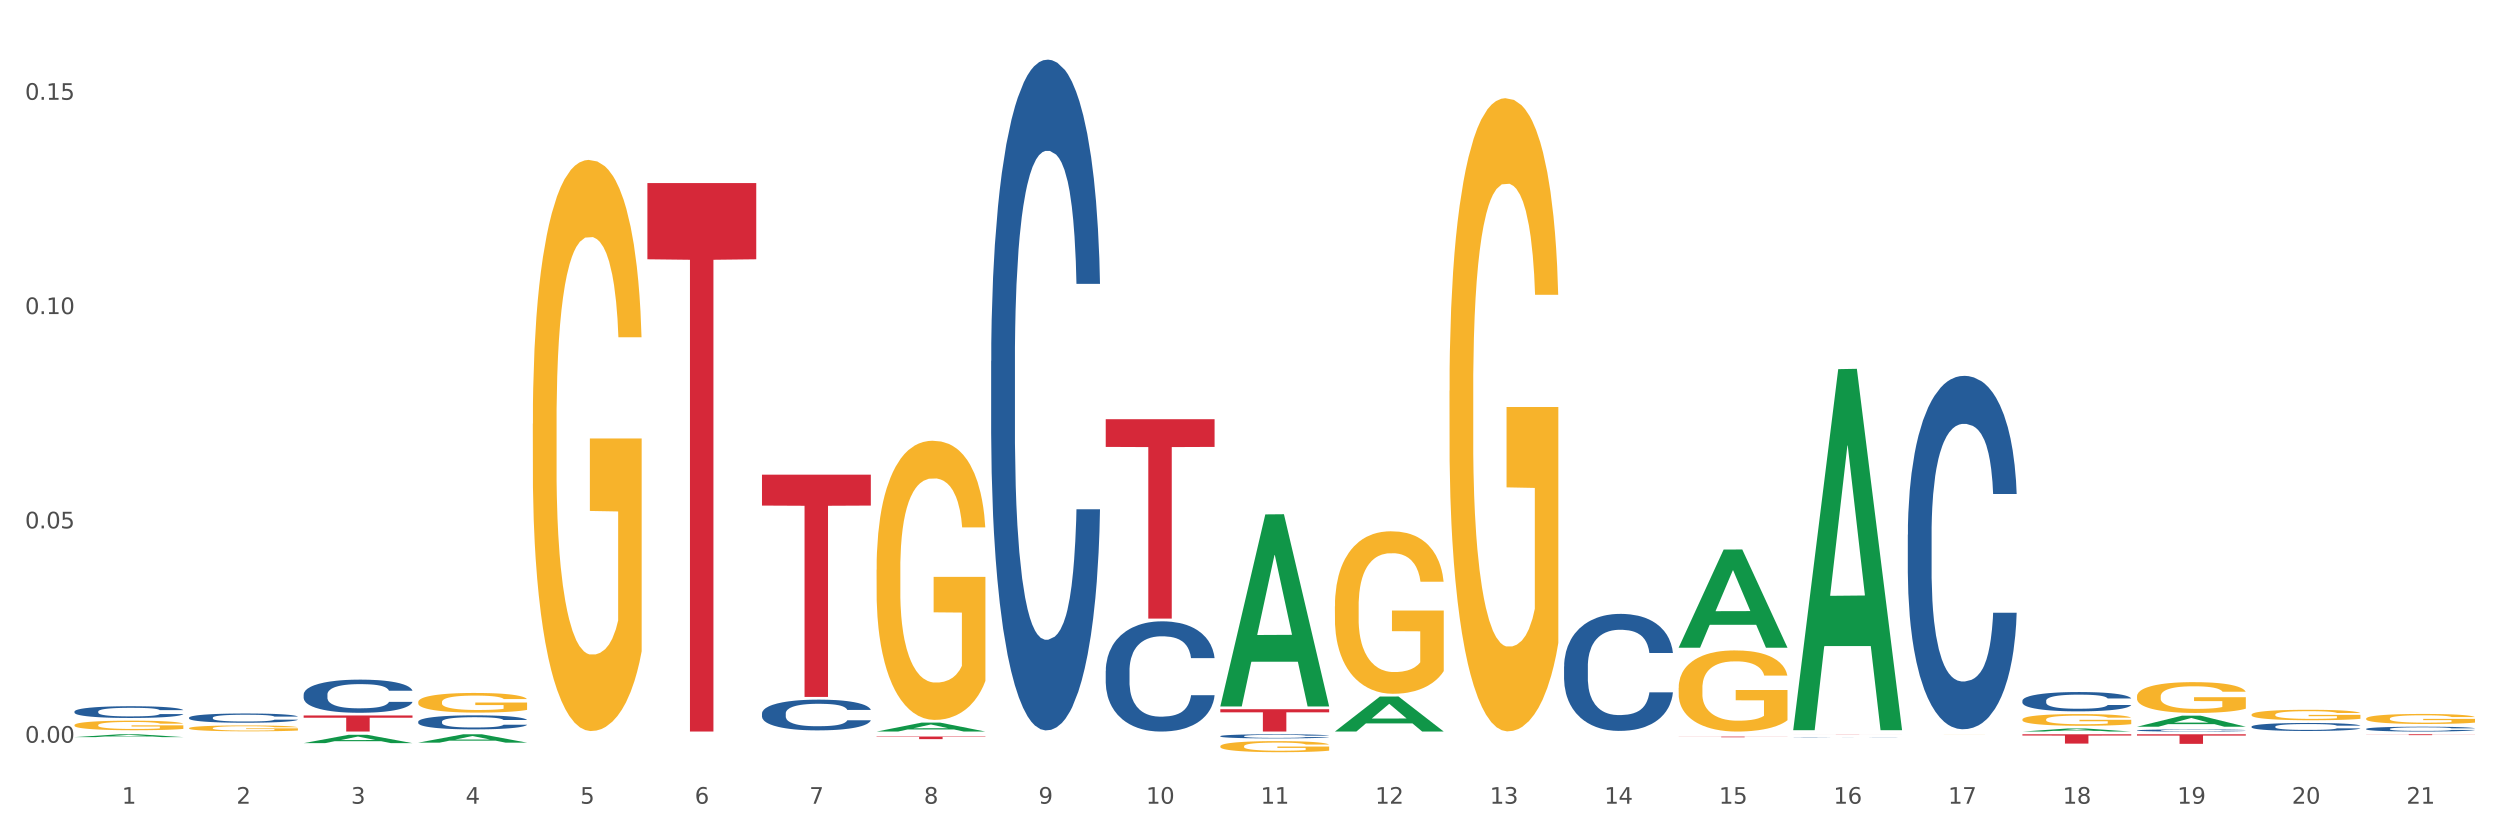
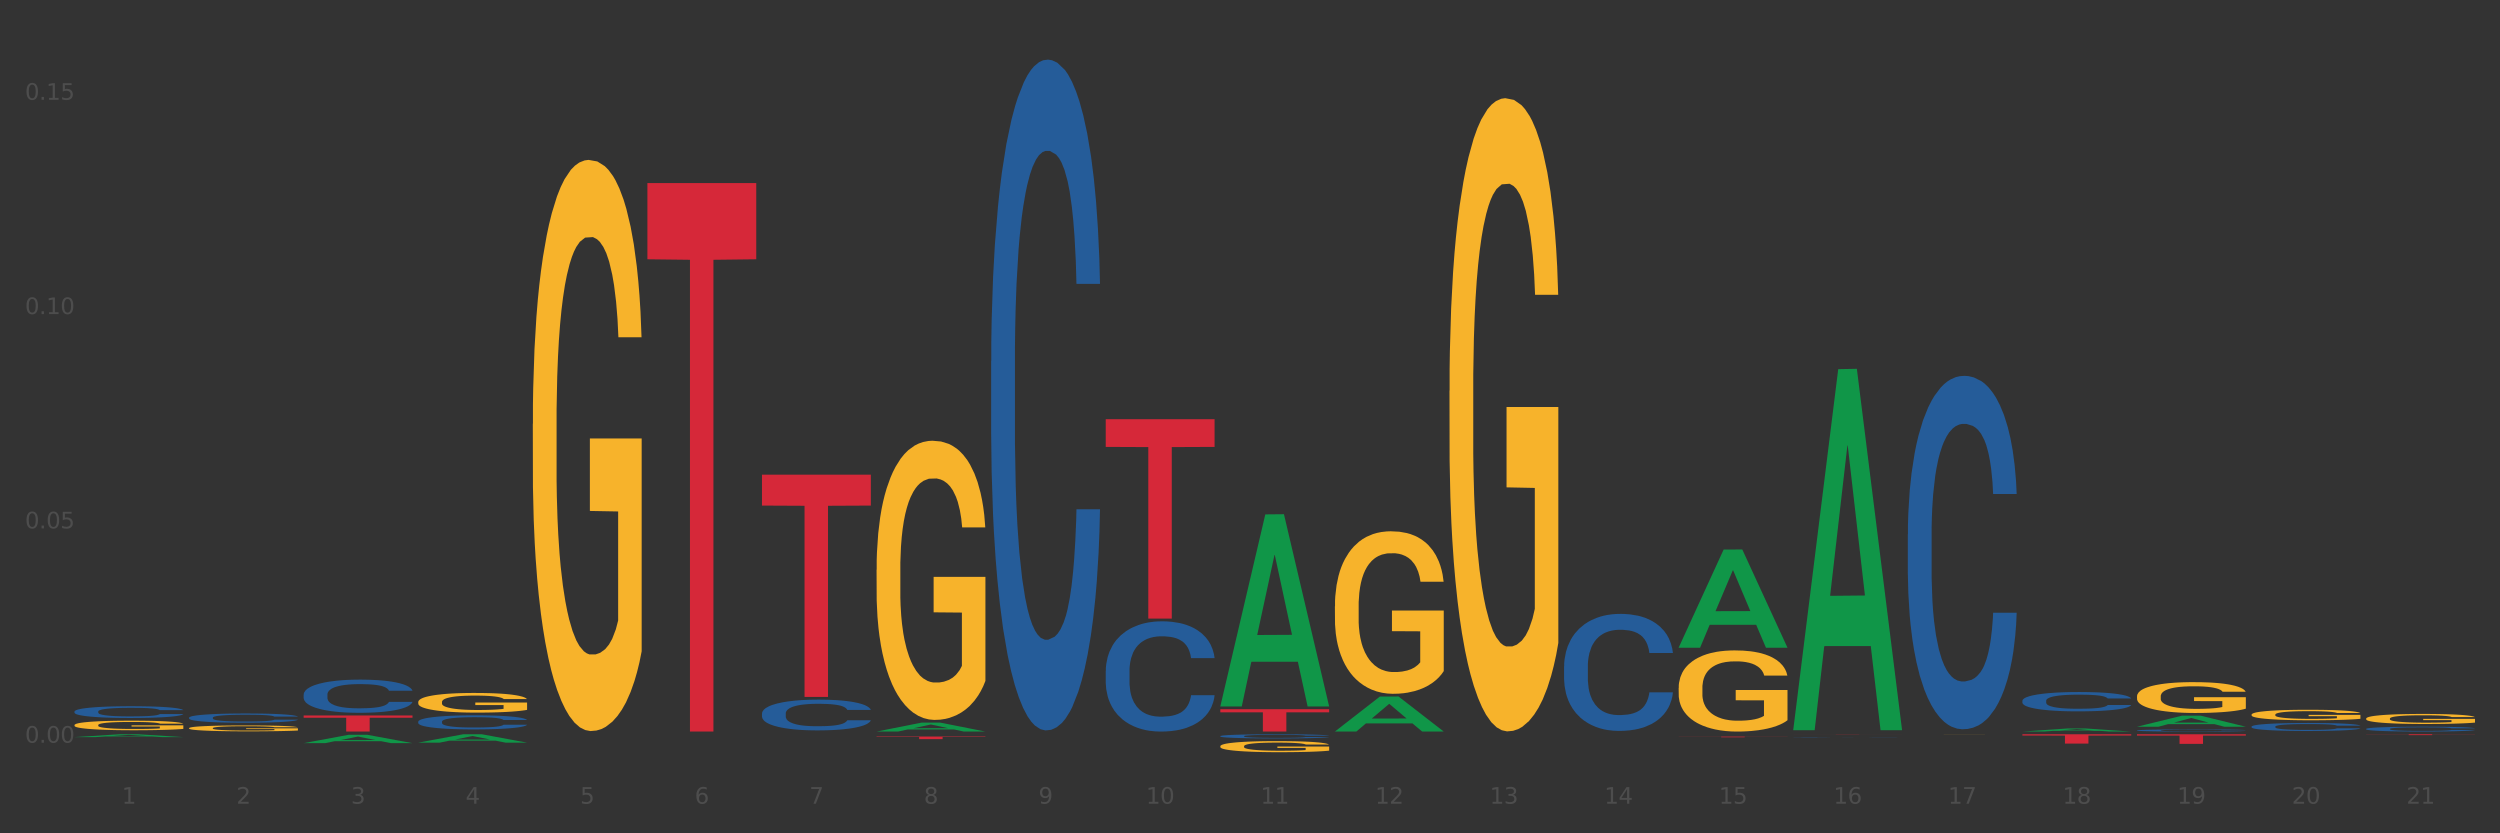
<svg xmlns="http://www.w3.org/2000/svg" xmlns:xlink="http://www.w3.org/1999/xlink" width="1080pt" height="360pt" viewBox="0 0 1080 360" version="1.1">
  <rect x="0" y="0" width="1080" height="360" fill="#333333" stroke="none" />
  <defs>
    <style type="text/css">*{stroke-linejoin: round; stroke-linecap: butt}</style>
  </defs>
  <g id="figure_1">
    <g id="patch_1">
-       <path d="M 0 360  L 1080 360  L 1080 0  L 0 0  z " style="fill: #ffffff; stroke: #ffffff; stroke-linejoin: miter" />
-     </g>
+       </g>
    <g id="axes_1">
      <g id="matplotlib.axis_1">
        <g id="xtick_1">
          <g id="text_1">
            <g style="fill: #4d4d4d" transform="translate(52.633 347.204) scale(0.096 -0.096)">
              <defs>
                <path id="DejaVuSans-31" d="M 794 531  L 1825 531  L 1825 4091  L 703 3866  L 703 4441  L 1819 4666  L 2450 4666  L 2450 531  L 3481 531  L 3481 0  L 794 0  L 794 531  z " transform="scale(0.016)" />
              </defs>
              <use xlink:href="#DejaVuSans-31" />
            </g>
          </g>
        </g>
        <g id="xtick_2">
          <g id="text_2">
            <g style="fill: #4d4d4d" transform="translate(102.133 347.204) scale(0.096 -0.096)">
              <defs>
                <path id="DejaVuSans-32" d="M 1228 531  L 3431 531  L 3431 0  L 469 0  L 469 531  Q 828 903 1448 1529  Q 2069 2156 2228 2338  Q 2531 2678 2651 2914  Q 2772 3150 2772 3378  Q 2772 3750 2511 3984  Q 2250 4219 1831 4219  Q 1534 4219 1204 4116  Q 875 4013 500 3803  L 500 4441  Q 881 4594 1212 4672  Q 1544 4750 1819 4750  Q 2544 4750 2975 4387  Q 3406 4025 3406 3419  Q 3406 3131 3298 2873  Q 3191 2616 2906 2266  Q 2828 2175 2409 1742  Q 1991 1309 1228 531  z " transform="scale(0.016)" />
              </defs>
              <use xlink:href="#DejaVuSans-32" />
            </g>
          </g>
        </g>
        <g id="xtick_3">
          <g id="text_3">
            <g style="fill: #4d4d4d" transform="translate(151.633 347.204) scale(0.096 -0.096)">
              <defs>
                <path id="DejaVuSans-33" d="M 2597 2516  Q 3050 2419 3304 2112  Q 3559 1806 3559 1356  Q 3559 666 3084 287  Q 2609 -91 1734 -91  Q 1441 -91 1130 -33  Q 819 25 488 141  L 488 750  Q 750 597 1062 519  Q 1375 441 1716 441  Q 2309 441 2620 675  Q 2931 909 2931 1356  Q 2931 1769 2642 2001  Q 2353 2234 1838 2234  L 1294 2234  L 1294 2753  L 1863 2753  Q 2328 2753 2575 2939  Q 2822 3125 2822 3475  Q 2822 3834 2567 4026  Q 2313 4219 1838 4219  Q 1578 4219 1281 4162  Q 984 4106 628 3988  L 628 4550  Q 988 4650 1302 4700  Q 1616 4750 1894 4750  Q 2613 4750 3031 4423  Q 3450 4097 3450 3541  Q 3450 3153 3228 2886  Q 3006 2619 2597 2516  z " transform="scale(0.016)" />
              </defs>
              <use xlink:href="#DejaVuSans-33" />
            </g>
          </g>
        </g>
        <g id="xtick_4">
          <g id="text_4">
            <g style="fill: #4d4d4d" transform="translate(201.133 347.204) scale(0.096 -0.096)">
              <defs>
                <path id="DejaVuSans-34" d="M 2419 4116  L 825 1625  L 2419 1625  L 2419 4116  z M 2253 4666  L 3047 4666  L 3047 1625  L 3713 1625  L 3713 1100  L 3047 1100  L 3047 0  L 2419 0  L 2419 1100  L 313 1100  L 313 1709  L 2253 4666  z " transform="scale(0.016)" />
              </defs>
              <use xlink:href="#DejaVuSans-34" />
            </g>
          </g>
        </g>
        <g id="xtick_5">
          <g id="text_5">
            <g style="fill: #4d4d4d" transform="translate(250.633 347.204) scale(0.096 -0.096)">
              <defs>
                <path id="DejaVuSans-35" d="M 691 4666  L 3169 4666  L 3169 4134  L 1269 4134  L 1269 2991  Q 1406 3038 1543 3061  Q 1681 3084 1819 3084  Q 2600 3084 3056 2656  Q 3513 2228 3513 1497  Q 3513 744 3044 326  Q 2575 -91 1722 -91  Q 1428 -91 1123 -41  Q 819 9 494 109  L 494 744  Q 775 591 1075 516  Q 1375 441 1709 441  Q 2250 441 2565 725  Q 2881 1009 2881 1497  Q 2881 1984 2565 2268  Q 2250 2553 1709 2553  Q 1456 2553 1204 2497  Q 953 2441 691 2322  L 691 4666  z " transform="scale(0.016)" />
              </defs>
              <use xlink:href="#DejaVuSans-35" />
            </g>
          </g>
        </g>
        <g id="xtick_6">
          <g id="text_6">
            <g style="fill: #4d4d4d" transform="translate(300.134 347.204) scale(0.096 -0.096)">
              <defs>
                <path id="DejaVuSans-36" d="M 2113 2584  Q 1688 2584 1439 2293  Q 1191 2003 1191 1497  Q 1191 994 1439 701  Q 1688 409 2113 409  Q 2538 409 2786 701  Q 3034 994 3034 1497  Q 3034 2003 2786 2293  Q 2538 2584 2113 2584  z M 3366 4563  L 3366 3988  Q 3128 4100 2886 4159  Q 2644 4219 2406 4219  Q 1781 4219 1451 3797  Q 1122 3375 1075 2522  Q 1259 2794 1537 2939  Q 1816 3084 2150 3084  Q 2853 3084 3261 2657  Q 3669 2231 3669 1497  Q 3669 778 3244 343  Q 2819 -91 2113 -91  Q 1303 -91 875 529  Q 447 1150 447 2328  Q 447 3434 972 4092  Q 1497 4750 2381 4750  Q 2619 4750 2861 4703  Q 3103 4656 3366 4563  z " transform="scale(0.016)" />
              </defs>
              <use xlink:href="#DejaVuSans-36" />
            </g>
          </g>
        </g>
        <g id="xtick_7">
          <g id="text_7">
            <g style="fill: #4d4d4d" transform="translate(349.634 347.204) scale(0.096 -0.096)">
              <defs>
                <path id="DejaVuSans-37" d="M 525 4666  L 3525 4666  L 3525 4397  L 1831 0  L 1172 0  L 2766 4134  L 525 4134  L 525 4666  z " transform="scale(0.016)" />
              </defs>
              <use xlink:href="#DejaVuSans-37" />
            </g>
          </g>
        </g>
        <g id="xtick_8">
          <g id="text_8">
            <g style="fill: #4d4d4d" transform="translate(399.134 347.204) scale(0.096 -0.096)">
              <defs>
                <path id="DejaVuSans-38" d="M 2034 2216  Q 1584 2216 1326 1975  Q 1069 1734 1069 1313  Q 1069 891 1326 650  Q 1584 409 2034 409  Q 2484 409 2743 651  Q 3003 894 3003 1313  Q 3003 1734 2745 1975  Q 2488 2216 2034 2216  z M 1403 2484  Q 997 2584 770 2862  Q 544 3141 544 3541  Q 544 4100 942 4425  Q 1341 4750 2034 4750  Q 2731 4750 3128 4425  Q 3525 4100 3525 3541  Q 3525 3141 3298 2862  Q 3072 2584 2669 2484  Q 3125 2378 3379 2068  Q 3634 1759 3634 1313  Q 3634 634 3220 271  Q 2806 -91 2034 -91  Q 1263 -91 848 271  Q 434 634 434 1313  Q 434 1759 690 2068  Q 947 2378 1403 2484  z M 1172 3481  Q 1172 3119 1398 2916  Q 1625 2713 2034 2713  Q 2441 2713 2670 2916  Q 2900 3119 2900 3481  Q 2900 3844 2670 4047  Q 2441 4250 2034 4250  Q 1625 4250 1398 4047  Q 1172 3844 1172 3481  z " transform="scale(0.016)" />
              </defs>
              <use xlink:href="#DejaVuSans-38" />
            </g>
          </g>
        </g>
        <g id="xtick_9">
          <g id="text_9">
            <g style="fill: #4d4d4d" transform="translate(448.634 347.204) scale(0.096 -0.096)">
              <defs>
                <path id="DejaVuSans-39" d="M 703 97  L 703 672  Q 941 559 1184 500  Q 1428 441 1663 441  Q 2288 441 2617 861  Q 2947 1281 2994 2138  Q 2813 1869 2534 1725  Q 2256 1581 1919 1581  Q 1219 1581 811 2004  Q 403 2428 403 3163  Q 403 3881 828 4315  Q 1253 4750 1959 4750  Q 2769 4750 3195 4129  Q 3622 3509 3622 2328  Q 3622 1225 3098 567  Q 2575 -91 1691 -91  Q 1453 -91 1209 -44  Q 966 3 703 97  z M 1959 2075  Q 2384 2075 2632 2365  Q 2881 2656 2881 3163  Q 2881 3666 2632 3958  Q 2384 4250 1959 4250  Q 1534 4250 1286 3958  Q 1038 3666 1038 3163  Q 1038 2656 1286 2365  Q 1534 2075 1959 2075  z " transform="scale(0.016)" />
              </defs>
              <use xlink:href="#DejaVuSans-39" />
            </g>
          </g>
        </g>
        <g id="xtick_10">
          <g id="text_10">
            <g style="fill: #4d4d4d" transform="translate(495.079 347.204) scale(0.096 -0.096)">
              <defs>
                <path id="DejaVuSans-30" d="M 2034 4250  Q 1547 4250 1301 3770  Q 1056 3291 1056 2328  Q 1056 1369 1301 889  Q 1547 409 2034 409  Q 2525 409 2770 889  Q 3016 1369 3016 2328  Q 3016 3291 2770 3770  Q 2525 4250 2034 4250  z M 2034 4750  Q 2819 4750 3233 4129  Q 3647 3509 3647 2328  Q 3647 1150 3233 529  Q 2819 -91 2034 -91  Q 1250 -91 836 529  Q 422 1150 422 2328  Q 422 3509 836 4129  Q 1250 4750 2034 4750  z " transform="scale(0.016)" />
              </defs>
              <use xlink:href="#DejaVuSans-31" />
              <use xlink:href="#DejaVuSans-30" transform="translate(63.623 0)" />
            </g>
          </g>
        </g>
        <g id="xtick_11">
          <g id="text_11">
            <g style="fill: #4d4d4d" transform="translate(544.58 347.204) scale(0.096 -0.096)">
              <use xlink:href="#DejaVuSans-31" />
              <use xlink:href="#DejaVuSans-31" transform="translate(63.623 0)" />
            </g>
          </g>
        </g>
        <g id="xtick_12">
          <g id="text_12">
            <g style="fill: #4d4d4d" transform="translate(594.08 347.204) scale(0.096 -0.096)">
              <use xlink:href="#DejaVuSans-31" />
              <use xlink:href="#DejaVuSans-32" transform="translate(63.623 0)" />
            </g>
          </g>
        </g>
        <g id="xtick_13">
          <g id="text_13">
            <g style="fill: #4d4d4d" transform="translate(643.58 347.204) scale(0.096 -0.096)">
              <use xlink:href="#DejaVuSans-31" />
              <use xlink:href="#DejaVuSans-33" transform="translate(63.623 0)" />
            </g>
          </g>
        </g>
        <g id="xtick_14">
          <g id="text_14">
            <g style="fill: #4d4d4d" transform="translate(693.08 347.204) scale(0.096 -0.096)">
              <use xlink:href="#DejaVuSans-31" />
              <use xlink:href="#DejaVuSans-34" transform="translate(63.623 0)" />
            </g>
          </g>
        </g>
        <g id="xtick_15">
          <g id="text_15">
            <g style="fill: #4d4d4d" transform="translate(742.58 347.204) scale(0.096 -0.096)">
              <use xlink:href="#DejaVuSans-31" />
              <use xlink:href="#DejaVuSans-35" transform="translate(63.623 0)" />
            </g>
          </g>
        </g>
        <g id="xtick_16">
          <g id="text_16">
            <g style="fill: #4d4d4d" transform="translate(792.08 347.204) scale(0.096 -0.096)">
              <use xlink:href="#DejaVuSans-31" />
              <use xlink:href="#DejaVuSans-36" transform="translate(63.623 0)" />
            </g>
          </g>
        </g>
        <g id="xtick_17">
          <g id="text_17">
            <g style="fill: #4d4d4d" transform="translate(841.58 347.204) scale(0.096 -0.096)">
              <use xlink:href="#DejaVuSans-31" />
              <use xlink:href="#DejaVuSans-37" transform="translate(63.623 0)" />
            </g>
          </g>
        </g>
        <g id="xtick_18">
          <g id="text_18">
            <g style="fill: #4d4d4d" transform="translate(891.08 347.204) scale(0.096 -0.096)">
              <use xlink:href="#DejaVuSans-31" />
              <use xlink:href="#DejaVuSans-38" transform="translate(63.623 0)" />
            </g>
          </g>
        </g>
        <g id="xtick_19">
          <g id="text_19">
            <g style="fill: #4d4d4d" transform="translate(940.58 347.204) scale(0.096 -0.096)">
              <use xlink:href="#DejaVuSans-31" />
              <use xlink:href="#DejaVuSans-39" transform="translate(63.623 0)" />
            </g>
          </g>
        </g>
        <g id="xtick_20">
          <g id="text_20">
            <g style="fill: #4d4d4d" transform="translate(990.08 347.204) scale(0.096 -0.096)">
              <use xlink:href="#DejaVuSans-32" />
              <use xlink:href="#DejaVuSans-30" transform="translate(63.623 0)" />
            </g>
          </g>
        </g>
        <g id="xtick_21">
          <g id="text_21">
            <g style="fill: #4d4d4d" transform="translate(1039.58 347.204) scale(0.096 -0.096)">
              <use xlink:href="#DejaVuSans-32" />
              <use xlink:href="#DejaVuSans-31" transform="translate(63.623 0)" />
            </g>
          </g>
        </g>
        <g id="xtick_22" />
        <g id="xtick_23" />
        <g id="xtick_24" />
        <g id="xtick_25" />
        <g id="xtick_26" />
        <g id="xtick_27" />
        <g id="xtick_28" />
        <g id="xtick_29" />
        <g id="xtick_30" />
        <g id="xtick_31" />
        <g id="xtick_32" />
        <g id="xtick_33" />
        <g id="xtick_34" />
        <g id="xtick_35" />
        <g id="xtick_36" />
        <g id="xtick_37" />
        <g id="xtick_38" />
        <g id="xtick_39" />
        <g id="xtick_40" />
        <g id="xtick_41" />
      </g>
      <g id="matplotlib.axis_2">
        <g id="ytick_1">
          <g id="text_22">
            <g style="fill: #4d4d4d" transform="translate(10.8 320.849) scale(0.096 -0.096)">
              <defs>
                <path id="DejaVuSans-2e" d="M 684 794  L 1344 794  L 1344 0  L 684 0  L 684 794  z " transform="scale(0.016)" />
              </defs>
              <use xlink:href="#DejaVuSans-30" />
              <use xlink:href="#DejaVuSans-2e" transform="translate(63.623 0)" />
              <use xlink:href="#DejaVuSans-30" transform="translate(95.41 0)" />
              <use xlink:href="#DejaVuSans-30" transform="translate(159.033 0)" />
            </g>
          </g>
        </g>
        <g id="ytick_2">
          <g id="text_23">
            <g style="fill: #4d4d4d" transform="translate(10.8 228.267) scale(0.096 -0.096)">
              <use xlink:href="#DejaVuSans-30" />
              <use xlink:href="#DejaVuSans-2e" transform="translate(63.623 0)" />
              <use xlink:href="#DejaVuSans-30" transform="translate(95.41 0)" />
              <use xlink:href="#DejaVuSans-35" transform="translate(159.033 0)" />
            </g>
          </g>
        </g>
        <g id="ytick_3">
          <g id="text_24">
            <g style="fill: #4d4d4d" transform="translate(10.8 135.685) scale(0.096 -0.096)">
              <use xlink:href="#DejaVuSans-30" />
              <use xlink:href="#DejaVuSans-2e" transform="translate(63.623 0)" />
              <use xlink:href="#DejaVuSans-31" transform="translate(95.41 0)" />
              <use xlink:href="#DejaVuSans-30" transform="translate(159.033 0)" />
            </g>
          </g>
        </g>
        <g id="ytick_4">
          <g id="text_25">
            <g style="fill: #4d4d4d" transform="translate(10.8 43.103) scale(0.096 -0.096)">
              <use xlink:href="#DejaVuSans-30" />
              <use xlink:href="#DejaVuSans-2e" transform="translate(63.623 0)" />
              <use xlink:href="#DejaVuSans-31" transform="translate(95.41 0)" />
              <use xlink:href="#DejaVuSans-35" transform="translate(159.033 0)" />
            </g>
          </g>
        </g>
        <g id="ytick_5" />
        <g id="ytick_6" />
        <g id="ytick_7" />
      </g>
      <g id="PolyCollection_1">
        <path d="M 32.175 318.428  L 32.223 318.427  L 51.615 317.202  L 59.663 317.201  L 79.2 318.431  L 69.892 318.431  L 65.674 318.144  L 45.652 318.144  L 45.507 318.149  L 41.435 318.431  L 32.175 318.431  L 32.175 318.428  L 48.173 317.973  L 63.153 317.972  L 55.736 317.463  L 55.639 317.461  L 55.542 317.464  L 48.125 317.972  L 48.173 317.973  L 32.175 318.428  z " clip-path="url(#p228bbb3bb6)" style="fill: #109648" />
        <path d="M 131.175 321.031  L 131.223 321.028  L 150.615 317.435  L 158.663 317.431  L 178.2 321.038  L 168.892 321.038  L 164.674 320.198  L 144.652 320.198  L 144.507 320.211  L 140.435 321.038  L 131.175 321.038  L 131.175 321.031  L 147.173 319.697  L 162.153 319.693  L 154.736 318.2  L 154.639 318.193  L 154.542 318.203  L 147.125 319.693  L 147.173 319.697  L 131.175 321.031  z " clip-path="url(#p228bbb3bb6)" style="fill: #109648" />
        <path d="M 180.675 320.817  L 180.723 320.813  L 200.115 317.205  L 208.163 317.201  L 227.7 320.824  L 218.392 320.824  L 214.174 319.98  L 194.152 319.98  L 194.007 319.994  L 189.935 320.824  L 180.675 320.824  L 180.675 320.817  L 196.673 319.477  L 211.653 319.473  L 204.236 317.973  L 204.139 317.967  L 204.042 317.977  L 196.625 319.473  L 196.673 319.477  L 180.675 320.817  z " clip-path="url(#p228bbb3bb6)" style="fill: #109648" />
        <path d="M 527.175 322.374  L 527.231 322.369  L 527.231 322.212  L 527.342 322.076  L 527.897 321.748  L 528.73 321.477  L 529.34 321.333  L 529.951 321.215  L 530.673 321.097  L 531.561 320.974  L 533.171 320.795  L 534.17 320.703  L 535.392 320.607  L 537.613 320.467  L 539.223 320.388  L 540.888 320.323  L 543.609 320.244  L 545.385 320.209  L 547.273 320.183  L 549.549 320.165  L 551.27 320.161  L 555.046 320.174  L 558.266 320.213  L 559.82 320.244  L 561.819 320.296  L 562.874 320.331  L 564.595 320.401  L 566.372 320.493  L 567.593 320.572  L 569.425 320.721  L 570.813 320.869  L 572.09 321.053  L 572.756 321.18  L 573.256 321.298  L 573.7 321.433  L 574.144 321.648  L 564.151 321.648  L 563.762 321.495  L 563.152 321.35  L 562.263 321.21  L 561.486 321.123  L 560.154 321.014  L 558.932 320.944  L 557.655 320.891  L 556.101 320.847  L 554.879 320.826  L 553.158 320.808  L 549.771 320.812  L 547.495 320.847  L 545.941 320.891  L 544.941 320.93  L 544.053 320.974  L 543.054 321.035  L 541.888 321.127  L 541.055 321.21  L 540.222 321.315  L 539.556 321.42  L 538.945 321.543  L 538.445 321.674  L 538.057 321.81  L 537.724 321.976  L 537.446 322.251  L 537.446 322.85  L 537.557 322.986  L 537.835 323.165  L 538.168 323.301  L 538.723 323.463  L 539.223 323.572  L 540.167 323.729  L 541.221 323.861  L 542.054 323.944  L 542.887 324.014  L 544.331 324.11  L 545.941 324.189  L 547.329 324.237  L 549.216 324.28  L 550.493 324.298  L 551.604 324.307  L 554.324 324.307  L 556.267 324.294  L 558.432 324.263  L 560.098 324.224  L 561.486 324.175  L 563.041 324.097  L 564.04 324.022  L 564.04 323.108  L 551.826 323.104  L 551.826 322.496  L 574.2 322.496  L 574.2 324.28  L 573.256 324.372  L 572.201 324.455  L 571.091 324.53  L 569.425 324.622  L 567.427 324.709  L 565.65 324.77  L 563.762 324.823  L 561.542 324.871  L 558.655 324.915  L 556.878 324.932  L 554.657 324.945  L 552.048 324.95  L 549.771 324.941  L 547.551 324.919  L 545.219 324.88  L 542.943 324.823  L 541.221 324.766  L 539.5 324.696  L 537.668 324.604  L 536.225 324.517  L 535.114 324.438  L 533.893 324.337  L 532.56 324.206  L 531.561 324.088  L 530.673 323.966  L 529.729 323.808  L 529.063 323.673  L 528.396 323.502  L 528.008 323.375  L 527.564 323.178  L 527.231 322.903  L 527.175 322.374  z " clip-path="url(#p228bbb3bb6)" style="fill: #f7b32b" />
        <path d="M 180.675 303.281  L 180.731 303.273  L 180.731 302.994  L 180.842 302.754  L 181.397 302.172  L 182.23 301.691  L 182.84 301.435  L 183.451 301.225  L 184.173 301.016  L 185.061 300.799  L 186.671 300.481  L 187.67 300.318  L 188.892 300.147  L 191.113 299.899  L 192.723 299.759  L 194.388 299.643  L 197.109 299.503  L 198.885 299.441  L 200.773 299.395  L 203.049 299.364  L 204.77 299.356  L 208.546 299.379  L 211.766 299.449  L 213.32 299.503  L 215.319 299.596  L 216.374 299.658  L 218.095 299.783  L 219.872 299.945  L 221.093 300.085  L 222.925 300.349  L 224.313 300.613  L 225.59 300.938  L 226.256 301.163  L 226.756 301.373  L 227.2 301.613  L 227.644 301.993  L 217.651 301.993  L 217.262 301.722  L 216.652 301.466  L 215.763 301.218  L 214.986 301.062  L 213.654 300.869  L 212.432 300.744  L 211.155 300.651  L 209.601 300.574  L 208.379 300.535  L 206.658 300.504  L 203.271 300.512  L 200.995 300.574  L 199.441 300.651  L 198.441 300.721  L 197.553 300.799  L 196.554 300.907  L 195.388 301.07  L 194.555 301.218  L 193.722 301.404  L 193.056 301.59  L 192.445 301.807  L 191.945 302.04  L 191.557 302.28  L 191.224 302.575  L 190.946 303.064  L 190.946 304.127  L 191.057 304.367  L 191.335 304.685  L 191.668 304.926  L 192.223 305.213  L 192.723 305.406  L 193.667 305.686  L 194.721 305.918  L 195.554 306.066  L 196.387 306.19  L 197.831 306.361  L 199.441 306.5  L 200.829 306.586  L 202.716 306.663  L 203.993 306.694  L 205.104 306.71  L 207.824 306.71  L 209.767 306.686  L 211.932 306.632  L 213.598 306.562  L 214.986 306.477  L 216.541 306.337  L 217.54 306.205  L 217.54 304.584  L 205.326 304.576  L 205.326 303.498  L 227.7 303.498  L 227.7 306.663  L 226.756 306.826  L 225.701 306.973  L 224.591 307.105  L 222.925 307.268  L 220.927 307.423  L 219.15 307.532  L 217.262 307.625  L 215.042 307.71  L 212.155 307.788  L 210.378 307.819  L 208.157 307.842  L 205.548 307.85  L 203.271 307.834  L 201.051 307.796  L 198.719 307.726  L 196.443 307.625  L 194.721 307.524  L 193 307.4  L 191.168 307.237  L 189.725 307.082  L 188.614 306.942  L 187.393 306.764  L 186.06 306.531  L 185.061 306.322  L 184.173 306.105  L 183.229 305.825  L 182.563 305.585  L 181.896 305.282  L 181.508 305.057  L 181.064 304.708  L 180.731 304.22  L 180.675 303.281  z " clip-path="url(#p228bbb3bb6)" style="fill: #f7b32b" />
        <path d="M 230.175 183.095  L 230.231 182.87  L 230.231 174.757  L 230.342 167.772  L 230.897 150.871  L 231.73 136.9  L 232.34 129.464  L 232.951 123.38  L 233.673 117.296  L 234.561 110.986  L 236.171 101.747  L 237.17 97.015  L 238.392 92.058  L 240.613 84.847  L 242.223 80.791  L 243.888 77.41  L 246.609 73.354  L 248.385 71.552  L 250.273 70.2  L 252.549 69.298  L 254.27 69.073  L 258.046 69.749  L 261.266 71.777  L 262.82 73.354  L 264.819 76.058  L 265.874 77.861  L 267.595 81.467  L 269.372 86.199  L 270.593 90.255  L 272.425 97.916  L 273.813 105.578  L 275.09 115.042  L 275.756 121.577  L 276.256 127.661  L 276.7 134.647  L 277.144 145.688  L 267.151 145.688  L 266.762 137.802  L 266.152 130.365  L 265.263 123.154  L 264.486 118.648  L 263.154 113.014  L 261.932 109.409  L 260.655 106.705  L 259.101 104.451  L 257.879 103.325  L 256.158 102.423  L 252.771 102.649  L 250.495 104.451  L 248.941 106.705  L 247.941 108.733  L 247.053 110.986  L 246.054 114.141  L 244.888 118.873  L 244.055 123.154  L 243.222 128.563  L 242.556 133.971  L 241.945 140.28  L 241.445 147.041  L 241.057 154.026  L 240.724 162.589  L 240.446 176.785  L 240.446 207.657  L 240.557 214.643  L 240.835 223.881  L 241.168 230.867  L 241.723 239.205  L 242.223 244.838  L 243.167 252.95  L 244.221 259.711  L 245.054 263.992  L 245.887 267.597  L 247.331 272.555  L 248.941 276.611  L 250.329 279.09  L 252.216 281.343  L 253.493 282.245  L 254.604 282.695  L 257.324 282.695  L 259.267 282.019  L 261.432 280.442  L 263.098 278.414  L 264.486 275.935  L 266.041 271.879  L 267.04 268.048  L 267.04 220.952  L 254.826 220.727  L 254.826 189.404  L 277.2 189.404  L 277.2 281.343  L 276.256 286.075  L 275.201 290.357  L 274.091 294.188  L 272.425 298.92  L 270.427 303.426  L 268.65 306.581  L 266.762 309.285  L 264.542 311.764  L 261.655 314.017  L 259.878 314.919  L 257.657 315.595  L 255.048 315.82  L 252.771 315.37  L 250.551 314.243  L 248.219 312.215  L 245.943 309.285  L 244.221 306.356  L 242.5 302.75  L 240.668 298.018  L 239.225 293.512  L 238.114 289.455  L 236.893 284.273  L 235.56 277.512  L 234.561 271.428  L 233.673 265.119  L 232.729 257.006  L 232.063 250.021  L 231.396 241.233  L 231.008 234.698  L 230.564 224.557  L 230.231 210.361  L 230.175 183.095  z " clip-path="url(#p228bbb3bb6)" style="fill: #f7b32b" />
        <path d="M 378.675 246.13  L 378.731 246.02  L 378.731 242.055  L 378.842 238.641  L 379.397 230.38  L 380.23 223.551  L 380.84 219.916  L 381.451 216.942  L 382.173 213.969  L 383.061 210.885  L 384.671 206.369  L 385.67 204.056  L 386.892 201.633  L 389.113 198.108  L 390.723 196.125  L 392.388 194.473  L 395.109 192.491  L 396.885 191.61  L 398.773 190.949  L 401.049 190.508  L 402.77 190.398  L 406.546 190.728  L 409.766 191.72  L 411.32 192.491  L 413.319 193.812  L 414.374 194.694  L 416.095 196.456  L 417.872 198.769  L 419.093 200.751  L 420.925 204.496  L 422.313 208.241  L 423.59 212.867  L 424.256 216.061  L 424.756 219.035  L 425.2 222.45  L 425.644 227.847  L 415.651 227.847  L 415.262 223.992  L 414.652 220.357  L 413.763 216.832  L 412.986 214.629  L 411.654 211.876  L 410.432 210.114  L 409.155 208.792  L 407.601 207.69  L 406.379 207.14  L 404.658 206.699  L 401.271 206.809  L 398.995 207.69  L 397.441 208.792  L 396.441 209.783  L 395.553 210.885  L 394.554 212.427  L 393.388 214.74  L 392.555 216.832  L 391.722 219.476  L 391.056 222.119  L 390.445 225.203  L 389.945 228.508  L 389.557 231.922  L 389.224 236.107  L 388.946 243.046  L 388.946 258.136  L 389.057 261.55  L 389.335 266.066  L 389.668 269.481  L 390.223 273.556  L 390.723 276.31  L 391.667 280.275  L 392.721 283.579  L 393.554 285.672  L 394.387 287.434  L 395.831 289.857  L 397.441 291.84  L 398.829 293.051  L 400.716 294.153  L 401.993 294.593  L 403.104 294.814  L 405.824 294.814  L 407.767 294.483  L 409.932 293.712  L 411.598 292.721  L 412.986 291.509  L 414.541 289.527  L 415.54 287.654  L 415.54 264.635  L 403.326 264.524  L 403.326 249.214  L 425.7 249.214  L 425.7 294.153  L 424.756 296.466  L 423.701 298.559  L 422.591 300.431  L 420.925 302.744  L 418.927 304.947  L 417.15 306.489  L 415.262 307.811  L 413.042 309.022  L 410.155 310.124  L 408.378 310.564  L 406.157 310.895  L 403.548 311.005  L 401.271 310.785  L 399.051 310.234  L 396.719 309.243  L 394.443 307.811  L 392.721 306.379  L 391 304.617  L 389.168 302.304  L 387.725 300.101  L 386.614 298.118  L 385.393 295.585  L 384.06 292.28  L 383.061 289.307  L 382.173 286.223  L 381.229 282.257  L 380.563 278.843  L 379.896 274.547  L 379.508 271.353  L 379.064 266.397  L 378.731 259.458  L 378.675 246.13  z " clip-path="url(#p228bbb3bb6)" style="fill: #f7b32b" />
        <path d="M 576.675 261.955  L 576.731 261.891  L 576.731 259.583  L 576.842 257.595  L 577.397 252.786  L 578.23 248.811  L 578.84 246.695  L 579.451 244.964  L 580.173 243.233  L 581.061 241.437  L 582.671 238.808  L 583.67 237.462  L 584.892 236.051  L 587.113 234  L 588.723 232.845  L 590.388 231.884  L 593.109 230.729  L 594.885 230.216  L 596.773 229.832  L 599.049 229.575  L 600.77 229.511  L 604.546 229.704  L 607.766 230.281  L 609.32 230.729  L 611.319 231.499  L 612.374 232.012  L 614.095 233.038  L 615.872 234.384  L 617.093 235.538  L 618.925 237.718  L 620.313 239.898  L 621.59 242.591  L 622.256 244.451  L 622.756 246.182  L 623.2 248.17  L 623.644 251.312  L 613.651 251.312  L 613.262 249.067  L 612.652 246.952  L 611.763 244.9  L 610.986 243.617  L 609.654 242.014  L 608.432 240.988  L 607.155 240.219  L 605.601 239.578  L 604.379 239.257  L 602.658 239.001  L 599.271 239.065  L 596.995 239.578  L 595.441 240.219  L 594.441 240.796  L 593.553 241.437  L 592.554 242.335  L 591.388 243.681  L 590.555 244.9  L 589.722 246.439  L 589.056 247.977  L 588.445 249.773  L 587.945 251.696  L 587.557 253.684  L 587.224 256.121  L 586.946 260.16  L 586.946 268.944  L 587.057 270.932  L 587.335 273.561  L 587.668 275.549  L 588.223 277.921  L 588.723 279.524  L 589.667 281.832  L 590.721 283.756  L 591.554 284.974  L 592.387 286  L 593.831 287.411  L 595.441 288.565  L 596.829 289.27  L 598.716 289.911  L 599.993 290.168  L 601.104 290.296  L 603.824 290.296  L 605.767 290.104  L 607.932 289.655  L 609.598 289.078  L 610.986 288.372  L 612.541 287.218  L 613.54 286.128  L 613.54 272.727  L 601.326 272.663  L 601.326 263.751  L 623.7 263.751  L 623.7 289.911  L 622.756 291.258  L 621.701 292.476  L 620.591 293.566  L 618.925 294.913  L 616.927 296.195  L 615.15 297.093  L 613.262 297.862  L 611.042 298.567  L 608.155 299.209  L 606.378 299.465  L 604.157 299.657  L 601.548 299.721  L 599.271 299.593  L 597.051 299.273  L 594.719 298.696  L 592.443 297.862  L 590.721 297.028  L 589 296.003  L 587.168 294.656  L 585.725 293.374  L 584.614 292.22  L 583.393 290.745  L 582.06 288.821  L 581.061 287.09  L 580.173 285.295  L 579.229 282.986  L 578.563 280.999  L 577.896 278.498  L 577.508 276.639  L 577.064 273.753  L 576.731 269.714  L 576.675 261.955  z " clip-path="url(#p228bbb3bb6)" style="fill: #f7b32b" />
        <path d="M 81.675 314.566  L 81.731 314.563  L 81.731 314.48  L 81.842 314.408  L 82.397 314.234  L 83.23 314.09  L 83.84 314.013  L 84.451 313.95  L 85.173 313.887  L 86.061 313.822  L 87.671 313.727  L 88.67 313.678  L 89.892 313.627  L 92.113 313.553  L 93.723 313.511  L 95.388 313.476  L 98.109 313.434  L 99.885 313.416  L 101.773 313.402  L 104.049 313.393  L 105.77 313.39  L 109.546 313.397  L 112.766 313.418  L 114.32 313.434  L 116.319 313.462  L 117.374 313.481  L 119.095 313.518  L 120.872 313.567  L 122.093 313.609  L 123.925 313.688  L 125.313 313.767  L 126.59 313.864  L 127.256 313.932  L 127.756 313.994  L 128.2 314.066  L 128.644 314.18  L 118.651 314.18  L 118.262 314.099  L 117.652 314.022  L 116.763 313.948  L 115.986 313.901  L 114.654 313.843  L 113.432 313.806  L 112.155 313.778  L 110.601 313.755  L 109.379 313.743  L 107.658 313.734  L 104.271 313.736  L 101.995 313.755  L 100.441 313.778  L 99.441 313.799  L 98.553 313.822  L 97.554 313.855  L 96.388 313.904  L 95.555 313.948  L 94.722 314.004  L 94.056 314.059  L 93.445 314.124  L 92.945 314.194  L 92.557 314.266  L 92.224 314.354  L 91.946 314.501  L 91.946 314.819  L 92.057 314.891  L 92.335 314.986  L 92.668 315.058  L 93.223 315.144  L 93.723 315.202  L 94.667 315.286  L 95.721 315.356  L 96.554 315.4  L 97.387 315.437  L 98.831 315.488  L 100.441 315.53  L 101.829 315.555  L 103.716 315.579  L 104.993 315.588  L 106.104 315.593  L 108.824 315.593  L 110.767 315.586  L 112.932 315.569  L 114.598 315.548  L 115.986 315.523  L 117.541 315.481  L 118.54 315.442  L 118.54 314.956  L 106.326 314.954  L 106.326 314.631  L 128.7 314.631  L 128.7 315.579  L 127.756 315.627  L 126.701 315.672  L 125.591 315.711  L 123.925 315.76  L 121.927 315.806  L 120.15 315.839  L 118.262 315.867  L 116.042 315.892  L 113.155 315.916  L 111.378 315.925  L 109.157 315.932  L 106.548 315.934  L 104.271 315.93  L 102.051 315.918  L 99.719 315.897  L 97.443 315.867  L 95.721 315.837  L 94 315.799  L 92.168 315.751  L 90.725 315.704  L 89.614 315.662  L 88.393 315.609  L 87.06 315.539  L 86.061 315.476  L 85.173 315.411  L 84.229 315.328  L 83.563 315.256  L 82.896 315.165  L 82.508 315.098  L 82.064 314.993  L 81.731 314.847  L 81.675 314.566  z " clip-path="url(#p228bbb3bb6)" style="fill: #f7b32b" />
        <path d="M 32.175 313.241  L 32.231 313.237  L 32.231 313.102  L 32.342 312.985  L 32.897 312.701  L 33.73 312.467  L 34.34 312.343  L 34.951 312.241  L 35.673 312.139  L 36.561 312.033  L 38.171 311.878  L 39.17 311.799  L 40.392 311.716  L 42.613 311.595  L 44.223 311.527  L 45.888 311.471  L 48.609 311.403  L 50.385 311.372  L 52.273 311.35  L 54.549 311.335  L 56.27 311.331  L 60.046 311.342  L 63.266 311.376  L 64.82 311.403  L 66.819 311.448  L 67.874 311.478  L 69.595 311.539  L 71.372 311.618  L 72.593 311.686  L 74.425 311.814  L 75.813 311.943  L 77.09 312.101  L 77.756 312.211  L 78.256 312.312  L 78.7 312.43  L 79.144 312.615  L 69.151 312.615  L 68.762 312.482  L 68.152 312.358  L 67.263 312.237  L 66.486 312.161  L 65.154 312.067  L 63.932 312.007  L 62.655 311.961  L 61.101 311.924  L 59.879 311.905  L 58.158 311.89  L 54.771 311.893  L 52.495 311.924  L 50.941 311.961  L 49.941 311.995  L 49.053 312.033  L 48.054 312.086  L 46.888 312.165  L 46.055 312.237  L 45.222 312.328  L 44.556 312.418  L 43.945 312.524  L 43.445 312.637  L 43.057 312.754  L 42.724 312.898  L 42.446 313.136  L 42.446 313.653  L 42.557 313.77  L 42.835 313.925  L 43.168 314.042  L 43.723 314.181  L 44.223 314.276  L 45.167 314.412  L 46.221 314.525  L 47.054 314.597  L 47.887 314.657  L 49.331 314.74  L 50.941 314.808  L 52.329 314.85  L 54.216 314.887  L 55.493 314.902  L 56.604 314.91  L 59.324 314.91  L 61.267 314.899  L 63.432 314.872  L 65.098 314.838  L 66.486 314.797  L 68.041 314.729  L 69.04 314.665  L 69.04 313.875  L 56.826 313.872  L 56.826 313.347  L 79.2 313.347  L 79.2 314.887  L 78.256 314.967  L 77.201 315.038  L 76.091 315.102  L 74.425 315.182  L 72.427 315.257  L 70.65 315.31  L 68.762 315.355  L 66.542 315.397  L 63.655 315.435  L 61.878 315.45  L 59.657 315.461  L 57.048 315.465  L 54.771 315.457  L 52.551 315.438  L 50.219 315.404  L 47.943 315.355  L 46.221 315.306  L 44.5 315.246  L 42.668 315.167  L 41.225 315.091  L 40.114 315.023  L 38.893 314.936  L 37.56 314.823  L 36.561 314.721  L 35.673 314.615  L 34.729 314.48  L 34.063 314.363  L 33.396 314.215  L 33.008 314.106  L 32.564 313.936  L 32.231 313.698  L 32.175 313.241  z " clip-path="url(#p228bbb3bb6)" style="fill: #f7b32b" />
        <path d="M 626.175 168.819  L 626.231 168.569  L 626.231 159.576  L 626.342 151.832  L 626.897 133.096  L 627.73 117.607  L 628.34 109.364  L 628.951 102.619  L 629.673 95.874  L 630.561 88.879  L 632.171 78.637  L 633.17 73.39  L 634.392 67.895  L 636.613 59.9  L 638.223 55.404  L 639.888 51.657  L 642.609 47.16  L 644.385 45.161  L 646.273 43.663  L 648.549 42.663  L 650.27 42.414  L 654.046 43.163  L 657.266 45.411  L 658.82 47.16  L 660.819 50.158  L 661.874 52.156  L 663.595 56.153  L 665.372 61.399  L 666.593 65.896  L 668.425 74.39  L 669.813 82.883  L 671.09 93.376  L 671.756 100.62  L 672.256 107.365  L 672.7 115.109  L 673.144 127.35  L 663.151 127.35  L 662.762 118.607  L 662.152 110.363  L 661.263 102.369  L 660.486 97.373  L 659.154 91.127  L 657.932 87.13  L 656.655 84.132  L 655.101 81.634  L 653.879 80.385  L 652.158 79.386  L 648.771 79.636  L 646.495 81.634  L 644.941 84.132  L 643.941 86.381  L 643.053 88.879  L 642.054 92.376  L 640.888 97.622  L 640.055 102.369  L 639.222 108.364  L 638.556 114.36  L 637.945 121.355  L 637.445 128.849  L 637.057 136.593  L 636.724 146.086  L 636.446 161.825  L 636.446 196.049  L 636.557 203.793  L 636.835 214.036  L 637.168 221.78  L 637.723 231.023  L 638.223 237.268  L 639.167 246.262  L 640.221 253.756  L 641.054 258.502  L 641.887 262.499  L 643.331 267.995  L 644.941 272.492  L 646.329 275.24  L 648.216 277.738  L 649.493 278.737  L 650.604 279.237  L 653.324 279.237  L 655.267 278.488  L 657.432 276.739  L 659.098 274.491  L 660.486 271.743  L 662.041 267.246  L 663.04 262.999  L 663.04 210.788  L 650.826 210.538  L 650.826 175.814  L 673.2 175.814  L 673.2 277.738  L 672.256 282.984  L 671.201 287.731  L 670.091 291.978  L 668.425 297.224  L 666.427 302.22  L 664.65 305.717  L 662.762 308.715  L 660.542 311.463  L 657.655 313.961  L 655.878 314.96  L 653.657 315.71  L 651.048 315.96  L 648.771 315.46  L 646.551 314.211  L 644.219 311.963  L 641.943 308.715  L 640.221 305.467  L 638.5 301.47  L 636.668 296.224  L 635.225 291.228  L 634.114 286.731  L 632.893 280.986  L 631.56 273.491  L 630.561 266.746  L 629.673 259.752  L 628.729 250.758  L 628.063 243.014  L 627.396 233.271  L 627.008 226.027  L 626.564 214.785  L 626.231 199.047  L 626.175 168.819  z " clip-path="url(#p228bbb3bb6)" style="fill: #f7b32b" />
        <path d="M 32.175 307.369  L 32.231 307.364  L 32.231 307.235  L 32.397 307.058  L 33.009 306.734  L 33.787 306.488  L 35.121 306.201  L 35.844 306.08  L 36.789 305.946  L 38.734 305.728  L 40.957 305.542  L 42.514 305.44  L 43.681 305.375  L 46.294 305.259  L 47.794 305.208  L 49.351 305.167  L 50.685 305.139  L 52.908 305.106  L 54.687 305.092  L 56.744 305.088  L 58.467 305.092  L 60.746 305.111  L 64.081 305.167  L 65.359 305.199  L 67.082 305.255  L 68.861 305.329  L 70.306 305.403  L 71.974 305.51  L 73.697 305.649  L 75.365 305.825  L 76.532 305.987  L 77.477 306.159  L 78.311 306.367  L 78.922 306.595  L 79.2 306.785  L 69.028 306.785  L 68.75 306.613  L 68.194 306.428  L 67.638 306.303  L 67.027 306.201  L 66.082 306.085  L 65.248 306.01  L 63.859 305.922  L 62.58 305.867  L 61.524 305.834  L 60.245 305.806  L 57.522 305.779  L 55.576 305.779  L 54.353 305.788  L 52.853 305.811  L 51.574 305.844  L 50.073 305.899  L 48.906 305.959  L 47.739 306.038  L 47.072 306.094  L 46.071 306.196  L 45.404 306.279  L 44.515 306.423  L 44.015 306.525  L 43.125 306.789  L 42.736 306.984  L 42.569 307.119  L 42.458 307.267  L 42.458 307.99  L 42.792 308.315  L 43.07 308.454  L 43.514 308.612  L 44.348 308.816  L 45.571 309.015  L 46.849 309.159  L 47.906 309.247  L 48.906 309.312  L 49.907 309.363  L 51.13 309.409  L 52.13 309.437  L 53.631 309.465  L 55.41 309.479  L 56.799 309.479  L 59.634 309.456  L 60.913 309.433  L 62.135 309.4  L 63.469 309.349  L 64.526 309.293  L 65.137 309.252  L 66.138 309.164  L 66.916 309.071  L 67.583 308.964  L 68.027 308.871  L 68.528 308.732  L 68.917 308.575  L 69.028 308.491  L 79.2 308.491  L 78.978 308.658  L 78.589 308.82  L 77.81 309.038  L 77.199 309.164  L 76.254 309.317  L 75.253 309.446  L 73.864 309.59  L 72.585 309.697  L 71.251 309.79  L 69.806 309.873  L 67.194 309.989  L 66.249 310.021  L 64.248 310.077  L 62.691 310.109  L 60.412 310.142  L 58.078 310.161  L 55.632 310.165  L 53.464 310.156  L 51.074 310.128  L 49.573 310.1  L 47.906 310.058  L 45.96 309.994  L 44.126 309.915  L 42.403 309.822  L 40.791 309.715  L 39.29 309.595  L 37.344 309.395  L 35.899 309.201  L 34.843 309.02  L 34.12 308.867  L 33.398 308.672  L 33.009 308.538  L 32.397 308.213  L 32.175 307.912  L 32.175 307.369  z " clip-path="url(#p228bbb3bb6)" style="fill: #255c99" />
        <path d="M 329.175 308.208  L 329.231 308.196  L 329.231 307.856  L 329.397 307.395  L 330.009 306.545  L 330.787 305.902  L 332.121 305.149  L 332.844 304.834  L 333.789 304.482  L 335.734 303.911  L 337.957 303.426  L 339.514 303.159  L 340.681 302.989  L 343.294 302.686  L 344.794 302.552  L 346.351 302.443  L 347.685 302.37  L 349.908 302.285  L 351.687 302.249  L 353.744 302.237  L 355.467 302.249  L 357.746 302.297  L 361.081 302.443  L 362.359 302.528  L 364.082 302.673  L 365.861 302.868  L 367.306 303.062  L 368.974 303.341  L 370.697 303.705  L 372.365 304.166  L 373.532 304.591  L 374.477 305.04  L 375.311 305.586  L 375.922 306.181  L 376.2 306.679  L 366.028 306.679  L 365.75 306.23  L 365.194 305.744  L 364.638 305.416  L 364.027 305.149  L 363.082 304.846  L 362.248 304.652  L 360.859 304.421  L 359.58 304.276  L 358.524 304.191  L 357.245 304.118  L 354.522 304.045  L 352.576 304.045  L 351.353 304.069  L 349.853 304.13  L 348.574 304.215  L 347.073 304.36  L 345.906 304.518  L 344.739 304.725  L 344.072 304.87  L 343.071 305.137  L 342.404 305.356  L 341.515 305.732  L 341.015 305.999  L 340.125 306.691  L 339.736 307.2  L 339.569 307.552  L 339.458 307.941  L 339.458 309.834  L 339.792 310.684  L 340.07 311.048  L 340.514 311.461  L 341.348 311.995  L 342.571 312.516  L 343.849 312.893  L 344.906 313.123  L 345.906 313.293  L 346.907 313.427  L 348.13 313.548  L 349.13 313.621  L 350.631 313.694  L 352.41 313.73  L 353.799 313.73  L 356.634 313.669  L 357.913 313.609  L 359.135 313.524  L 360.469 313.39  L 361.526 313.245  L 362.137 313.135  L 363.137 312.905  L 363.916 312.662  L 364.583 312.383  L 365.027 312.14  L 365.528 311.776  L 365.917 311.363  L 366.028 311.145  L 376.2 311.145  L 375.978 311.582  L 375.589 312.007  L 374.81 312.577  L 374.199 312.905  L 373.254 313.305  L 372.253 313.645  L 370.864 314.021  L 369.585 314.301  L 368.251 314.543  L 366.806 314.762  L 364.194 315.065  L 363.249 315.15  L 361.248 315.296  L 359.691 315.381  L 357.412 315.466  L 355.078 315.514  L 352.632 315.526  L 350.464 315.502  L 348.074 315.429  L 346.573 315.356  L 344.906 315.247  L 342.96 315.077  L 341.126 314.871  L 339.403 314.628  L 337.791 314.349  L 336.29 314.034  L 334.344 313.512  L 332.899 313.002  L 331.843 312.529  L 331.12 312.128  L 330.398 311.618  L 330.009 311.266  L 329.397 310.417  L 329.175 309.628  L 329.175 308.208  z " clip-path="url(#p228bbb3bb6)" style="fill: #255c99" />
        <path d="M 428.175 155.964  L 428.231 155.699  L 428.231 148.289  L 428.397 138.233  L 429.009 119.708  L 429.787 105.682  L 431.121 89.274  L 431.844 82.393  L 432.789 74.719  L 434.734 62.28  L 436.957 51.695  L 438.514 45.872  L 439.681 42.167  L 442.294 35.551  L 443.794 32.64  L 445.351 30.258  L 446.685 28.671  L 448.908 26.818  L 450.687 26.024  L 452.744 25.759  L 454.467 26.024  L 456.746 27.083  L 460.081 30.258  L 461.359 32.111  L 463.082 35.287  L 464.861 39.521  L 466.306 43.755  L 467.974 49.842  L 469.697 57.781  L 471.365 67.838  L 472.532 77.1  L 473.477 86.892  L 474.311 98.801  L 474.922 111.769  L 475.2 122.619  L 465.028 122.619  L 464.75 112.827  L 464.194 102.241  L 463.638 95.096  L 463.027 89.274  L 462.082 82.658  L 461.248 78.424  L 459.859 73.395  L 458.58 70.22  L 457.524 68.367  L 456.245 66.779  L 453.522 65.191  L 451.576 65.191  L 450.353 65.721  L 448.853 67.044  L 447.574 68.896  L 446.073 72.072  L 444.906 75.512  L 443.739 80.011  L 443.072 83.187  L 442.071 89.009  L 441.404 93.773  L 440.515 101.977  L 440.015 107.799  L 439.125 122.884  L 438.736 133.999  L 438.569 141.673  L 438.458 150.142  L 438.458 191.426  L 438.792 209.951  L 439.07 217.891  L 439.514 226.888  L 440.348 238.533  L 441.571 249.912  L 442.849 258.116  L 443.906 263.145  L 444.906 266.85  L 445.907 269.761  L 447.13 272.407  L 448.13 273.995  L 449.631 275.583  L 451.41 276.377  L 452.799 276.377  L 455.634 275.053  L 456.913 273.73  L 458.135 271.878  L 459.469 268.967  L 460.526 265.791  L 461.137 263.409  L 462.137 258.381  L 462.916 253.088  L 463.583 247.001  L 464.027 241.708  L 464.528 233.769  L 464.917 224.771  L 465.028 220.008  L 475.2 220.008  L 474.978 229.535  L 474.589 238.797  L 473.81 251.236  L 473.199 258.381  L 472.254 267.114  L 471.253 274.524  L 469.864 282.728  L 468.585 288.815  L 467.251 294.108  L 465.806 298.871  L 463.194 305.487  L 462.249 307.34  L 460.248 310.516  L 458.691 312.368  L 456.412 314.221  L 454.078 315.279  L 451.632 315.544  L 449.464 315.015  L 447.074 313.427  L 445.573 311.839  L 443.906 309.457  L 441.96 305.752  L 440.126 301.253  L 438.403 295.96  L 436.791 289.874  L 435.29 282.993  L 433.344 271.613  L 431.899 260.498  L 430.843 250.177  L 430.12 241.444  L 429.398 230.329  L 429.009 222.654  L 428.397 204.129  L 428.175 186.927  L 428.175 155.964  z " clip-path="url(#p228bbb3bb6)" style="fill: #255c99" />
        <path d="M 180.675 311.749  L 180.731 311.743  L 180.731 311.587  L 180.897 311.376  L 181.509 310.988  L 182.287 310.693  L 183.621 310.349  L 184.344 310.204  L 185.289 310.043  L 187.234 309.782  L 189.457 309.56  L 191.014 309.438  L 192.181 309.36  L 194.794 309.221  L 196.294 309.16  L 197.851 309.11  L 199.185 309.077  L 201.408 309.038  L 203.187 309.021  L 205.244 309.016  L 206.967 309.021  L 209.246 309.044  L 212.581 309.11  L 213.859 309.149  L 215.582 309.216  L 217.361 309.305  L 218.806 309.393  L 220.474 309.521  L 222.197 309.688  L 223.865 309.899  L 225.032 310.093  L 225.977 310.299  L 226.811 310.549  L 227.422 310.821  L 227.7 311.049  L 217.528 311.049  L 217.25 310.843  L 216.694 310.621  L 216.138 310.471  L 215.527 310.349  L 214.582 310.21  L 213.748 310.121  L 212.359 310.016  L 211.08 309.949  L 210.024 309.91  L 208.745 309.877  L 206.022 309.843  L 204.076 309.843  L 202.853 309.855  L 201.353 309.882  L 200.074 309.921  L 198.573 309.988  L 197.406 310.06  L 196.239 310.154  L 195.572 310.221  L 194.571 310.343  L 193.904 310.443  L 193.015 310.615  L 192.515 310.738  L 191.625 311.054  L 191.236 311.288  L 191.069 311.449  L 190.958 311.626  L 190.958 312.493  L 191.292 312.882  L 191.57 313.048  L 192.014 313.237  L 192.848 313.482  L 194.071 313.72  L 195.349 313.893  L 196.406 313.998  L 197.406 314.076  L 198.407 314.137  L 199.63 314.193  L 200.63 314.226  L 202.131 314.259  L 203.91 314.276  L 205.299 314.276  L 208.134 314.248  L 209.412 314.22  L 210.635 314.181  L 211.969 314.12  L 213.026 314.054  L 213.637 314.004  L 214.637 313.898  L 215.416 313.787  L 216.083 313.659  L 216.527 313.548  L 217.028 313.382  L 217.417 313.193  L 217.528 313.093  L 227.7 313.093  L 227.478 313.293  L 227.089 313.487  L 226.31 313.748  L 225.699 313.898  L 224.754 314.081  L 223.753 314.237  L 222.364 314.409  L 221.085 314.537  L 219.751 314.648  L 218.306 314.748  L 215.694 314.887  L 214.749 314.926  L 212.748 314.992  L 211.191 315.031  L 208.912 315.07  L 206.578 315.092  L 204.132 315.098  L 201.964 315.087  L 199.574 315.053  L 198.073 315.02  L 196.406 314.97  L 194.46 314.892  L 192.626 314.798  L 190.903 314.687  L 189.291 314.559  L 187.79 314.415  L 185.844 314.176  L 184.399 313.943  L 183.343 313.726  L 182.62 313.543  L 181.898 313.309  L 181.509 313.148  L 180.897 312.759  L 180.675 312.398  L 180.675 311.749  z " clip-path="url(#p228bbb3bb6)" style="fill: #255c99" />
        <path d="M 131.175 309.095  L 178.2 309.095  L 178.2 310.059  L 159.702 310.066  L 159.702 316.036  L 149.562 316.036  L 149.562 310.066  L 131.175 310.059  L 131.175 309.101  L 131.175 309.095  z " clip-path="url(#p228bbb3bb6)" style="fill: #d62839" />
        <path d="M 477.675 289.808  L 477.731 289.764  L 477.731 288.546  L 477.897 286.894  L 478.509 283.849  L 479.287 281.544  L 480.621 278.847  L 481.344 277.716  L 482.289 276.455  L 484.234 274.41  L 486.457 272.671  L 488.014 271.714  L 489.181 271.105  L 491.794 270.017  L 493.294 269.539  L 494.851 269.147  L 496.185 268.886  L 498.408 268.582  L 500.187 268.451  L 502.244 268.408  L 503.967 268.451  L 506.246 268.625  L 509.581 269.147  L 510.859 269.452  L 512.582 269.974  L 514.361 270.67  L 515.806 271.366  L 517.474 272.366  L 519.197 273.671  L 520.865 275.324  L 522.032 276.846  L 522.977 278.455  L 523.811 280.413  L 524.422 282.544  L 524.7 284.327  L 514.528 284.327  L 514.25 282.718  L 513.694 280.978  L 513.138 279.804  L 512.527 278.847  L 511.582 277.759  L 510.748 277.064  L 509.359 276.237  L 508.08 275.715  L 507.024 275.411  L 505.745 275.15  L 503.022 274.889  L 501.076 274.889  L 499.853 274.976  L 498.353 275.193  L 497.074 275.498  L 495.573 276.02  L 494.406 276.585  L 493.239 277.325  L 492.572 277.846  L 491.571 278.803  L 490.904 279.586  L 490.015 280.935  L 489.515 281.892  L 488.625 284.371  L 488.236 286.198  L 488.069 287.459  L 487.958 288.851  L 487.958 295.636  L 488.292 298.681  L 488.57 299.986  L 489.014 301.465  L 489.848 303.378  L 491.071 305.249  L 492.349 306.597  L 493.406 307.423  L 494.406 308.032  L 495.407 308.511  L 496.63 308.946  L 497.63 309.207  L 499.131 309.468  L 500.91 309.598  L 502.299 309.598  L 505.134 309.381  L 506.413 309.163  L 507.635 308.859  L 508.969 308.38  L 510.026 307.858  L 510.637 307.467  L 511.637 306.641  L 512.416 305.771  L 513.083 304.77  L 513.527 303.9  L 514.028 302.595  L 514.417 301.117  L 514.528 300.334  L 524.7 300.334  L 524.478 301.899  L 524.089 303.422  L 523.31 305.466  L 522.699 306.641  L 521.754 308.076  L 520.753 309.294  L 519.364 310.642  L 518.085 311.642  L 516.751 312.512  L 515.306 313.295  L 512.694 314.383  L 511.749 314.687  L 509.748 315.209  L 508.191 315.514  L 505.912 315.818  L 503.578 315.992  L 501.132 316.036  L 498.964 315.949  L 496.574 315.688  L 495.073 315.427  L 493.406 315.035  L 491.46 314.426  L 489.626 313.687  L 487.903 312.817  L 486.291 311.816  L 484.79 310.686  L 482.844 308.815  L 481.399 306.988  L 480.343 305.292  L 479.62 303.857  L 478.898 302.03  L 478.509 300.769  L 477.897 297.724  L 477.675 294.897  L 477.675 289.808  z " clip-path="url(#p228bbb3bb6)" style="fill: #255c99" />
        <path d="M 527.175 318.007  L 527.231 318.006  L 527.231 317.96  L 527.397 317.898  L 528.009 317.783  L 528.787 317.696  L 530.121 317.594  L 530.844 317.552  L 531.789 317.504  L 533.734 317.427  L 535.957 317.362  L 537.514 317.326  L 538.681 317.303  L 541.294 317.262  L 542.794 317.244  L 544.351 317.229  L 545.685 317.219  L 547.908 317.208  L 549.687 317.203  L 551.744 317.201  L 553.467 317.203  L 555.746 317.21  L 559.081 317.229  L 560.359 317.241  L 562.082 317.26  L 563.861 317.286  L 565.306 317.313  L 566.974 317.35  L 568.697 317.4  L 570.365 317.462  L 571.532 317.519  L 572.477 317.58  L 573.311 317.653  L 573.922 317.734  L 574.2 317.801  L 564.028 317.801  L 563.75 317.74  L 563.194 317.675  L 562.638 317.63  L 562.027 317.594  L 561.082 317.554  L 560.248 317.527  L 558.859 317.496  L 557.58 317.477  L 556.524 317.465  L 555.245 317.455  L 552.522 317.445  L 550.576 317.445  L 549.353 317.449  L 547.853 317.457  L 546.574 317.468  L 545.073 317.488  L 543.906 317.509  L 542.739 317.537  L 542.072 317.557  L 541.071 317.593  L 540.404 317.622  L 539.515 317.673  L 539.015 317.709  L 538.125 317.802  L 537.736 317.871  L 537.569 317.919  L 537.458 317.971  L 537.458 318.227  L 537.792 318.341  L 538.07 318.391  L 538.514 318.446  L 539.348 318.518  L 540.571 318.589  L 541.849 318.64  L 542.906 318.671  L 543.906 318.694  L 544.907 318.712  L 546.13 318.728  L 547.13 318.738  L 548.631 318.748  L 550.41 318.753  L 551.799 318.753  L 554.634 318.744  L 555.913 318.736  L 557.135 318.725  L 558.469 318.707  L 559.526 318.687  L 560.137 318.672  L 561.138 318.641  L 561.916 318.608  L 562.583 318.571  L 563.027 318.538  L 563.528 318.489  L 563.917 318.433  L 564.028 318.404  L 574.2 318.404  L 573.978 318.463  L 573.589 318.52  L 572.81 318.597  L 572.199 318.641  L 571.254 318.695  L 570.253 318.741  L 568.864 318.792  L 567.585 318.83  L 566.251 318.862  L 564.806 318.892  L 562.194 318.933  L 561.249 318.944  L 559.248 318.964  L 557.691 318.975  L 555.412 318.987  L 553.078 318.993  L 550.632 318.995  L 548.464 318.992  L 546.074 318.982  L 544.573 318.972  L 542.906 318.957  L 540.96 318.934  L 539.126 318.907  L 537.403 318.874  L 535.791 318.836  L 534.29 318.794  L 532.344 318.723  L 530.899 318.654  L 529.843 318.59  L 529.12 318.536  L 528.398 318.468  L 528.009 318.42  L 527.397 318.305  L 527.175 318.199  L 527.175 318.007  z " clip-path="url(#p228bbb3bb6)" style="fill: #255c99" />
        <path d="M 675.675 287.91  L 675.731 287.864  L 675.731 286.571  L 675.897 284.816  L 676.509 281.584  L 677.287 279.137  L 678.621 276.274  L 679.344 275.074  L 680.289 273.735  L 682.234 271.565  L 684.457 269.718  L 686.014 268.702  L 687.181 268.056  L 689.794 266.901  L 691.294 266.393  L 692.851 265.978  L 694.185 265.701  L 696.408 265.377  L 698.187 265.239  L 700.244 265.193  L 701.967 265.239  L 704.246 265.424  L 707.581 265.978  L 708.859 266.301  L 710.582 266.855  L 712.361 267.594  L 713.806 268.333  L 715.474 269.395  L 717.197 270.78  L 718.865 272.534  L 720.032 274.15  L 720.977 275.859  L 721.811 277.937  L 722.422 280.199  L 722.7 282.092  L 712.528 282.092  L 712.25 280.384  L 711.694 278.537  L 711.138 277.29  L 710.527 276.274  L 709.582 275.12  L 708.748 274.381  L 707.359 273.504  L 706.08 272.95  L 705.024 272.627  L 703.745 272.35  L 701.022 272.073  L 699.076 272.073  L 697.853 272.165  L 696.353 272.396  L 695.074 272.719  L 693.573 273.273  L 692.406 273.873  L 691.239 274.658  L 690.572 275.212  L 689.571 276.228  L 688.904 277.059  L 688.015 278.491  L 687.515 279.506  L 686.625 282.138  L 686.236 284.078  L 686.069 285.417  L 685.958 286.894  L 685.958 294.097  L 686.292 297.329  L 686.57 298.714  L 687.014 300.284  L 687.848 302.316  L 689.071 304.301  L 690.349 305.733  L 691.406 306.61  L 692.406 307.257  L 693.407 307.764  L 694.63 308.226  L 695.63 308.503  L 697.131 308.78  L 698.91 308.919  L 700.299 308.919  L 703.134 308.688  L 704.413 308.457  L 705.635 308.134  L 706.969 307.626  L 708.026 307.072  L 708.637 306.656  L 709.638 305.779  L 710.416 304.856  L 711.083 303.794  L 711.527 302.87  L 712.028 301.485  L 712.417 299.915  L 712.528 299.084  L 722.7 299.084  L 722.478 300.746  L 722.089 302.362  L 721.31 304.532  L 720.699 305.779  L 719.754 307.303  L 718.753 308.596  L 717.364 310.027  L 716.085 311.089  L 714.751 312.012  L 713.306 312.843  L 710.694 313.998  L 709.749 314.321  L 707.748 314.875  L 706.191 315.198  L 703.912 315.522  L 701.578 315.706  L 699.132 315.752  L 696.964 315.66  L 694.574 315.383  L 693.073 315.106  L 691.406 314.69  L 689.46 314.044  L 687.626 313.259  L 685.903 312.336  L 684.291 311.274  L 682.79 310.073  L 680.844 308.088  L 679.399 306.148  L 678.343 304.348  L 677.62 302.824  L 676.898 300.885  L 676.509 299.546  L 675.897 296.313  L 675.675 293.312  L 675.675 287.91  z " clip-path="url(#p228bbb3bb6)" style="fill: #255c99" />
-         <path d="M 774.675 318.494  L 774.731 318.493  L 774.731 318.49  L 774.897 318.485  L 775.509 318.476  L 776.287 318.469  L 777.621 318.461  L 778.344 318.458  L 779.289 318.454  L 781.234 318.448  L 783.457 318.443  L 785.014 318.44  L 786.181 318.438  L 788.794 318.435  L 790.294 318.434  L 791.851 318.433  L 793.185 318.432  L 795.408 318.431  L 797.187 318.43  L 799.244 318.43  L 800.967 318.43  L 803.246 318.431  L 806.581 318.433  L 807.859 318.433  L 809.582 318.435  L 811.361 318.437  L 812.806 318.439  L 814.474 318.442  L 816.197 318.446  L 817.865 318.451  L 819.032 318.455  L 819.977 318.46  L 820.811 318.466  L 821.422 318.472  L 821.7 318.477  L 811.528 318.477  L 811.25 318.473  L 810.694 318.467  L 810.138 318.464  L 809.527 318.461  L 808.582 318.458  L 807.748 318.456  L 806.359 318.453  L 805.08 318.452  L 804.024 318.451  L 802.745 318.45  L 800.022 318.45  L 798.076 318.45  L 796.853 318.45  L 795.353 318.45  L 794.074 318.451  L 792.573 318.453  L 791.406 318.455  L 790.239 318.457  L 789.572 318.458  L 788.571 318.461  L 787.904 318.463  L 787.015 318.467  L 786.515 318.47  L 785.625 318.477  L 785.236 318.483  L 785.069 318.487  L 784.958 318.491  L 784.958 318.511  L 785.292 318.52  L 785.57 318.524  L 786.014 318.528  L 786.848 318.534  L 788.071 318.539  L 789.349 318.543  L 790.406 318.546  L 791.406 318.547  L 792.407 318.549  L 793.63 318.55  L 794.63 318.551  L 796.131 318.552  L 797.91 318.552  L 799.299 318.552  L 802.134 318.551  L 803.413 318.551  L 804.635 318.55  L 805.969 318.548  L 807.026 318.547  L 807.637 318.546  L 808.638 318.543  L 809.416 318.541  L 810.083 318.538  L 810.527 318.535  L 811.028 318.531  L 811.417 318.527  L 811.528 318.525  L 821.7 318.525  L 821.478 318.529  L 821.089 318.534  L 820.31 318.54  L 819.699 318.543  L 818.754 318.547  L 817.753 318.551  L 816.364 318.555  L 815.085 318.558  L 813.751 318.561  L 812.306 318.563  L 809.694 318.566  L 808.749 318.567  L 806.748 318.569  L 805.191 318.569  L 802.912 318.57  L 800.578 318.571  L 798.132 318.571  L 795.964 318.571  L 793.574 318.57  L 792.073 318.569  L 790.406 318.568  L 788.46 318.566  L 786.626 318.564  L 784.903 318.561  L 783.291 318.559  L 781.79 318.555  L 779.844 318.55  L 778.399 318.544  L 777.343 318.539  L 776.62 318.535  L 775.898 318.53  L 775.509 318.526  L 774.897 318.517  L 774.675 318.509  L 774.675 318.494  z " clip-path="url(#p228bbb3bb6)" style="fill: #255c99" />
+         <path d="M 774.675 318.494  L 774.731 318.493  L 774.731 318.49  L 774.897 318.485  L 775.509 318.476  L 776.287 318.469  L 777.621 318.461  L 778.344 318.458  L 779.289 318.454  L 781.234 318.448  L 783.457 318.443  L 785.014 318.44  L 786.181 318.438  L 788.794 318.435  L 790.294 318.434  L 793.185 318.432  L 795.408 318.431  L 797.187 318.43  L 799.244 318.43  L 800.967 318.43  L 803.246 318.431  L 806.581 318.433  L 807.859 318.433  L 809.582 318.435  L 811.361 318.437  L 812.806 318.439  L 814.474 318.442  L 816.197 318.446  L 817.865 318.451  L 819.032 318.455  L 819.977 318.46  L 820.811 318.466  L 821.422 318.472  L 821.7 318.477  L 811.528 318.477  L 811.25 318.473  L 810.694 318.467  L 810.138 318.464  L 809.527 318.461  L 808.582 318.458  L 807.748 318.456  L 806.359 318.453  L 805.08 318.452  L 804.024 318.451  L 802.745 318.45  L 800.022 318.45  L 798.076 318.45  L 796.853 318.45  L 795.353 318.45  L 794.074 318.451  L 792.573 318.453  L 791.406 318.455  L 790.239 318.457  L 789.572 318.458  L 788.571 318.461  L 787.904 318.463  L 787.015 318.467  L 786.515 318.47  L 785.625 318.477  L 785.236 318.483  L 785.069 318.487  L 784.958 318.491  L 784.958 318.511  L 785.292 318.52  L 785.57 318.524  L 786.014 318.528  L 786.848 318.534  L 788.071 318.539  L 789.349 318.543  L 790.406 318.546  L 791.406 318.547  L 792.407 318.549  L 793.63 318.55  L 794.63 318.551  L 796.131 318.552  L 797.91 318.552  L 799.299 318.552  L 802.134 318.551  L 803.413 318.551  L 804.635 318.55  L 805.969 318.548  L 807.026 318.547  L 807.637 318.546  L 808.638 318.543  L 809.416 318.541  L 810.083 318.538  L 810.527 318.535  L 811.028 318.531  L 811.417 318.527  L 811.528 318.525  L 821.7 318.525  L 821.478 318.529  L 821.089 318.534  L 820.31 318.54  L 819.699 318.543  L 818.754 318.547  L 817.753 318.551  L 816.364 318.555  L 815.085 318.558  L 813.751 318.561  L 812.306 318.563  L 809.694 318.566  L 808.749 318.567  L 806.748 318.569  L 805.191 318.569  L 802.912 318.57  L 800.578 318.571  L 798.132 318.571  L 795.964 318.571  L 793.574 318.57  L 792.073 318.569  L 790.406 318.568  L 788.46 318.566  L 786.626 318.564  L 784.903 318.561  L 783.291 318.559  L 781.79 318.555  L 779.844 318.55  L 778.399 318.544  L 777.343 318.539  L 776.62 318.535  L 775.898 318.53  L 775.509 318.526  L 774.897 318.517  L 774.675 318.509  L 774.675 318.494  z " clip-path="url(#p228bbb3bb6)" style="fill: #255c99" />
        <path d="M 824.175 230.964  L 824.231 230.825  L 824.231 226.921  L 824.397 221.622  L 825.009 211.862  L 825.787 204.472  L 827.121 195.827  L 827.844 192.202  L 828.789 188.159  L 830.734 181.605  L 832.957 176.028  L 834.514 172.961  L 835.681 171.009  L 838.294 167.523  L 839.794 165.989  L 841.351 164.734  L 842.685 163.898  L 844.908 162.922  L 846.687 162.503  L 848.744 162.364  L 850.467 162.503  L 852.746 163.061  L 856.081 164.734  L 857.359 165.71  L 859.082 167.384  L 860.861 169.614  L 862.306 171.845  L 863.974 175.052  L 865.697 179.235  L 867.365 184.534  L 868.532 189.414  L 869.477 194.573  L 870.311 200.847  L 870.922 207.679  L 871.2 213.396  L 861.028 213.396  L 860.75 208.237  L 860.194 202.66  L 859.638 198.895  L 859.027 195.827  L 858.082 192.342  L 857.248 190.111  L 855.859 187.462  L 854.58 185.788  L 853.524 184.812  L 852.245 183.976  L 849.522 183.139  L 847.576 183.139  L 846.353 183.418  L 844.853 184.115  L 843.574 185.091  L 842.073 186.764  L 840.906 188.577  L 839.739 190.947  L 839.072 192.621  L 838.071 195.688  L 837.404 198.198  L 836.515 202.52  L 836.015 205.588  L 835.125 213.535  L 834.736 219.391  L 834.569 223.435  L 834.458 227.897  L 834.458 249.648  L 834.792 259.408  L 835.07 263.591  L 835.514 268.332  L 836.348 274.466  L 837.571 280.462  L 838.849 284.784  L 839.906 287.434  L 840.906 289.386  L 841.907 290.919  L 843.13 292.314  L 844.13 293.15  L 845.631 293.987  L 847.41 294.405  L 848.799 294.405  L 851.634 293.708  L 852.913 293.011  L 854.135 292.035  L 855.469 290.501  L 856.526 288.828  L 857.137 287.573  L 858.138 284.924  L 858.916 282.135  L 859.583 278.928  L 860.027 276.14  L 860.528 271.957  L 860.917 267.216  L 861.028 264.706  L 871.2 264.706  L 870.978 269.726  L 870.589 274.606  L 869.81 281.159  L 869.199 284.924  L 868.254 289.525  L 867.253 293.429  L 865.864 297.751  L 864.585 300.958  L 863.251 303.747  L 861.806 306.257  L 859.194 309.742  L 858.249 310.718  L 856.248 312.392  L 854.691 313.368  L 852.412 314.344  L 850.078 314.901  L 847.632 315.041  L 845.464 314.762  L 843.074 313.925  L 841.573 313.089  L 839.906 311.834  L 837.96 309.882  L 836.126 307.512  L 834.403 304.723  L 832.791 301.516  L 831.29 297.891  L 829.344 291.895  L 827.899 286.039  L 826.843 280.601  L 826.12 276  L 825.398 270.144  L 825.009 266.101  L 824.397 256.34  L 824.175 247.277  L 824.175 230.964  z " clip-path="url(#p228bbb3bb6)" style="fill: #255c99" />
        <path d="M 873.675 302.708  L 873.731 302.7  L 873.731 302.487  L 873.897 302.197  L 874.509 301.663  L 875.287 301.259  L 876.621 300.786  L 877.344 300.588  L 878.289 300.367  L 880.234 300.009  L 882.457 299.704  L 884.014 299.536  L 885.181 299.429  L 887.794 299.238  L 889.294 299.155  L 890.851 299.086  L 892.185 299.04  L 894.408 298.987  L 896.187 298.964  L 898.244 298.956  L 899.967 298.964  L 902.246 298.994  L 905.581 299.086  L 906.859 299.139  L 908.582 299.231  L 910.361 299.353  L 911.806 299.475  L 913.474 299.65  L 915.197 299.879  L 916.865 300.169  L 918.032 300.436  L 918.977 300.718  L 919.811 301.061  L 920.422 301.434  L 920.7 301.747  L 910.528 301.747  L 910.25 301.465  L 909.694 301.16  L 909.138 300.954  L 908.527 300.786  L 907.582 300.596  L 906.748 300.474  L 905.359 300.329  L 904.08 300.237  L 903.024 300.184  L 901.745 300.138  L 899.022 300.092  L 897.076 300.092  L 895.853 300.108  L 894.353 300.146  L 893.074 300.199  L 891.573 300.291  L 890.406 300.39  L 889.239 300.519  L 888.572 300.611  L 887.571 300.779  L 886.904 300.916  L 886.015 301.152  L 885.515 301.32  L 884.625 301.755  L 884.236 302.075  L 884.069 302.296  L 883.958 302.54  L 883.958 303.729  L 884.292 304.263  L 884.57 304.492  L 885.014 304.751  L 885.848 305.087  L 887.071 305.415  L 888.349 305.651  L 889.406 305.796  L 890.406 305.903  L 891.407 305.986  L 892.63 306.063  L 893.63 306.108  L 895.131 306.154  L 896.91 306.177  L 898.299 306.177  L 901.134 306.139  L 902.413 306.101  L 903.635 306.047  L 904.969 305.964  L 906.026 305.872  L 906.637 305.803  L 907.638 305.659  L 908.416 305.506  L 909.083 305.331  L 909.527 305.178  L 910.028 304.949  L 910.417 304.69  L 910.528 304.553  L 920.7 304.553  L 920.478 304.827  L 920.089 305.094  L 919.31 305.453  L 918.699 305.659  L 917.754 305.91  L 916.753 306.124  L 915.364 306.36  L 914.085 306.535  L 912.751 306.688  L 911.306 306.825  L 908.694 307.016  L 907.749 307.069  L 905.748 307.161  L 904.191 307.214  L 901.912 307.267  L 899.578 307.298  L 897.132 307.305  L 894.964 307.29  L 892.574 307.244  L 891.073 307.199  L 889.406 307.13  L 887.46 307.023  L 885.626 306.894  L 883.903 306.741  L 882.291 306.566  L 880.79 306.368  L 878.844 306.04  L 877.399 305.72  L 876.343 305.422  L 875.62 305.171  L 874.898 304.85  L 874.509 304.629  L 873.897 304.095  L 873.675 303.6  L 873.675 302.708  z " clip-path="url(#p228bbb3bb6)" style="fill: #255c99" />
        <path d="M 923.175 315.528  L 923.231 315.527  L 923.231 315.503  L 923.397 315.471  L 924.009 315.412  L 924.787 315.368  L 926.121 315.315  L 926.844 315.293  L 927.789 315.269  L 929.734 315.229  L 931.957 315.196  L 933.514 315.177  L 934.681 315.165  L 937.294 315.144  L 938.794 315.135  L 940.351 315.128  L 941.685 315.122  L 943.908 315.117  L 945.687 315.114  L 947.744 315.113  L 949.467 315.114  L 951.746 315.117  L 955.081 315.128  L 956.359 315.133  L 958.082 315.144  L 959.861 315.157  L 961.306 315.17  L 962.974 315.19  L 964.697 315.215  L 966.365 315.247  L 967.532 315.277  L 968.477 315.308  L 969.311 315.346  L 969.922 315.387  L 970.2 315.422  L 960.028 315.422  L 959.75 315.39  L 959.194 315.357  L 958.638 315.334  L 958.027 315.315  L 957.082 315.294  L 956.248 315.281  L 954.859 315.265  L 953.58 315.255  L 952.524 315.249  L 951.245 315.244  L 948.522 315.239  L 946.576 315.239  L 945.353 315.24  L 943.853 315.245  L 942.574 315.251  L 941.073 315.261  L 939.906 315.272  L 938.739 315.286  L 938.072 315.296  L 937.071 315.315  L 936.404 315.33  L 935.515 315.356  L 935.015 315.374  L 934.125 315.422  L 933.736 315.458  L 933.569 315.482  L 933.458 315.509  L 933.458 315.641  L 933.792 315.699  L 934.07 315.725  L 934.514 315.753  L 935.348 315.79  L 936.571 315.827  L 937.849 315.853  L 938.906 315.869  L 939.906 315.881  L 940.907 315.89  L 942.13 315.898  L 943.13 315.903  L 944.631 315.908  L 946.41 315.911  L 947.799 315.911  L 950.634 315.907  L 951.913 315.902  L 953.135 315.897  L 954.469 315.887  L 955.526 315.877  L 956.137 315.87  L 957.138 315.854  L 957.916 315.837  L 958.583 315.817  L 959.027 315.801  L 959.528 315.775  L 959.917 315.747  L 960.028 315.731  L 970.2 315.731  L 969.978 315.762  L 969.589 315.791  L 968.81 315.831  L 968.199 315.854  L 967.254 315.881  L 966.253 315.905  L 964.864 315.931  L 963.585 315.95  L 962.251 315.967  L 960.806 315.982  L 958.194 316.004  L 957.249 316.009  L 955.248 316.02  L 953.691 316.025  L 951.412 316.031  L 949.078 316.035  L 946.632 316.036  L 944.464 316.034  L 942.074 316.029  L 940.573 316.024  L 938.906 316.016  L 936.96 316.004  L 935.126 315.99  L 933.403 315.973  L 931.791 315.954  L 930.29 315.932  L 928.344 315.896  L 926.899 315.86  L 925.843 315.827  L 925.12 315.8  L 924.398 315.764  L 924.009 315.74  L 923.397 315.681  L 923.175 315.626  L 923.175 315.528  z " clip-path="url(#p228bbb3bb6)" style="fill: #255c99" />
        <path d="M 972.675 313.877  L 972.731 313.874  L 972.731 313.785  L 972.897 313.665  L 973.509 313.443  L 974.287 313.276  L 975.621 313.08  L 976.344 312.997  L 977.289 312.906  L 979.234 312.757  L 981.457 312.63  L 983.014 312.561  L 984.181 312.516  L 986.794 312.437  L 988.294 312.403  L 989.851 312.374  L 991.185 312.355  L 993.408 312.333  L 995.187 312.324  L 997.244 312.32  L 998.967 312.324  L 1001.246 312.336  L 1004.581 312.374  L 1005.859 312.396  L 1007.582 312.434  L 1009.361 312.485  L 1010.806 312.535  L 1012.474 312.608  L 1014.197 312.703  L 1015.865 312.823  L 1017.032 312.934  L 1017.977 313.051  L 1018.811 313.193  L 1019.422 313.348  L 1019.7 313.478  L 1009.528 313.478  L 1009.25 313.361  L 1008.694 313.235  L 1008.138 313.149  L 1007.527 313.08  L 1006.582 313  L 1005.748 312.95  L 1004.359 312.89  L 1003.08 312.852  L 1002.024 312.83  L 1000.745 312.811  L 998.022 312.792  L 996.076 312.792  L 994.853 312.798  L 993.353 312.814  L 992.074 312.836  L 990.573 312.874  L 989.406 312.915  L 988.239 312.969  L 987.572 313.007  L 986.571 313.076  L 985.904 313.133  L 985.015 313.231  L 984.515 313.301  L 983.625 313.481  L 983.236 313.614  L 983.069 313.706  L 982.958 313.807  L 982.958 314.301  L 983.292 314.522  L 983.57 314.617  L 984.014 314.724  L 984.848 314.864  L 986.071 315  L 987.349 315.098  L 988.406 315.158  L 989.406 315.202  L 990.407 315.237  L 991.63 315.269  L 992.63 315.288  L 994.131 315.307  L 995.91 315.316  L 997.299 315.316  L 1000.134 315.3  L 1001.413 315.284  L 1002.635 315.262  L 1003.969 315.227  L 1005.026 315.19  L 1005.637 315.161  L 1006.638 315.101  L 1007.416 315.038  L 1008.083 314.965  L 1008.527 314.902  L 1009.028 314.807  L 1009.417 314.699  L 1009.528 314.642  L 1019.7 314.642  L 1019.478 314.756  L 1019.089 314.867  L 1018.31 315.016  L 1017.699 315.101  L 1016.754 315.205  L 1015.753 315.294  L 1014.364 315.392  L 1013.085 315.465  L 1011.751 315.528  L 1010.306 315.585  L 1007.694 315.664  L 1006.749 315.686  L 1004.748 315.724  L 1003.191 315.746  L 1000.912 315.768  L 998.578 315.781  L 996.132 315.784  L 993.964 315.778  L 991.574 315.759  L 990.073 315.74  L 988.406 315.711  L 986.46 315.667  L 984.626 315.613  L 982.903 315.55  L 981.291 315.477  L 979.79 315.395  L 977.844 315.259  L 976.399 315.126  L 975.343 315.003  L 974.62 314.898  L 973.898 314.766  L 973.509 314.674  L 972.897 314.452  L 972.675 314.247  L 972.675 313.877  z " clip-path="url(#p228bbb3bb6)" style="fill: #255c99" />
        <path d="M 1022.175 314.872  L 1022.231 314.87  L 1022.231 314.816  L 1022.397 314.744  L 1023.009 314.61  L 1023.787 314.508  L 1025.121 314.39  L 1025.844 314.34  L 1026.789 314.284  L 1028.734 314.194  L 1030.957 314.118  L 1032.514 314.076  L 1033.681 314.049  L 1036.294 314.001  L 1037.794 313.98  L 1039.351 313.963  L 1040.685 313.951  L 1042.908 313.938  L 1044.687 313.932  L 1046.744 313.93  L 1048.467 313.932  L 1050.746 313.94  L 1054.081 313.963  L 1055.359 313.976  L 1057.082 313.999  L 1058.861 314.03  L 1060.306 314.06  L 1061.974 314.104  L 1063.697 314.162  L 1065.365 314.234  L 1066.532 314.301  L 1067.477 314.372  L 1068.311 314.458  L 1068.922 314.552  L 1069.2 314.631  L 1059.028 314.631  L 1058.75 314.56  L 1058.194 314.483  L 1057.638 314.432  L 1057.027 314.39  L 1056.082 314.342  L 1055.248 314.311  L 1053.859 314.275  L 1052.58 314.252  L 1051.524 314.238  L 1050.245 314.227  L 1047.522 314.215  L 1045.576 314.215  L 1044.353 314.219  L 1042.853 314.229  L 1041.574 314.242  L 1040.073 314.265  L 1038.906 314.29  L 1037.739 314.323  L 1037.072 314.345  L 1036.071 314.388  L 1035.404 314.422  L 1034.515 314.481  L 1034.015 314.524  L 1033.125 314.633  L 1032.736 314.713  L 1032.569 314.769  L 1032.458 314.83  L 1032.458 315.129  L 1032.792 315.263  L 1033.07 315.32  L 1033.514 315.385  L 1034.348 315.469  L 1035.571 315.552  L 1036.849 315.611  L 1037.906 315.647  L 1038.906 315.674  L 1039.907 315.695  L 1041.13 315.714  L 1042.13 315.726  L 1043.631 315.737  L 1045.41 315.743  L 1046.799 315.743  L 1049.634 315.734  L 1050.912 315.724  L 1052.135 315.711  L 1053.469 315.69  L 1054.526 315.667  L 1055.137 315.649  L 1056.138 315.613  L 1056.916 315.575  L 1057.583 315.531  L 1058.027 315.492  L 1058.528 315.435  L 1058.917 315.37  L 1059.028 315.335  L 1069.2 315.335  L 1068.978 315.404  L 1068.589 315.471  L 1067.81 315.561  L 1067.199 315.613  L 1066.254 315.676  L 1065.253 315.73  L 1063.864 315.789  L 1062.585 315.833  L 1061.251 315.871  L 1059.806 315.906  L 1057.194 315.954  L 1056.249 315.967  L 1054.248 315.99  L 1052.691 316.004  L 1050.412 316.017  L 1048.078 316.025  L 1045.632 316.027  L 1043.464 316.023  L 1041.074 316.011  L 1039.573 316  L 1037.906 315.983  L 1035.96 315.956  L 1034.126 315.923  L 1032.403 315.885  L 1030.791 315.841  L 1029.29 315.791  L 1027.344 315.709  L 1025.899 315.628  L 1024.843 315.554  L 1024.12 315.49  L 1023.398 315.41  L 1023.009 315.355  L 1022.397 315.22  L 1022.175 315.096  L 1022.175 314.872  z " clip-path="url(#p228bbb3bb6)" style="fill: #255c99" />
        <path d="M 279.675 79.077  L 326.7 79.077  L 326.7 112.007  L 308.202 112.229  L 308.202 316.036  L 298.062 316.036  L 298.062 112.229  L 279.675 112.007  L 279.675 79.3  L 279.675 79.077  z " clip-path="url(#p228bbb3bb6)" style="fill: #d62839" />
        <path d="M 81.675 310.023  L 81.731 310.019  L 81.731 309.917  L 81.897 309.778  L 82.509 309.522  L 83.287 309.329  L 84.621 309.102  L 85.344 309.007  L 86.289 308.901  L 88.234 308.73  L 90.457 308.584  L 92.014 308.503  L 93.181 308.452  L 95.794 308.361  L 97.294 308.321  L 98.851 308.288  L 100.185 308.266  L 102.408 308.24  L 104.187 308.23  L 106.244 308.226  L 107.967 308.23  L 110.246 308.244  L 113.581 308.288  L 114.859 308.314  L 116.582 308.357  L 118.361 308.416  L 119.806 308.474  L 121.474 308.558  L 123.197 308.668  L 124.865 308.807  L 126.032 308.934  L 126.977 309.069  L 127.811 309.234  L 128.422 309.413  L 128.7 309.562  L 118.528 309.562  L 118.25 309.427  L 117.694 309.281  L 117.138 309.183  L 116.527 309.102  L 115.582 309.011  L 114.748 308.953  L 113.359 308.883  L 112.08 308.839  L 111.024 308.814  L 109.745 308.792  L 107.022 308.77  L 105.076 308.77  L 103.853 308.777  L 102.353 308.796  L 101.074 308.821  L 99.573 308.865  L 98.406 308.912  L 97.239 308.974  L 96.572 309.018  L 95.571 309.099  L 94.904 309.164  L 94.015 309.278  L 93.515 309.358  L 92.625 309.566  L 92.236 309.719  L 92.069 309.825  L 91.958 309.942  L 91.958 310.512  L 92.292 310.767  L 92.57 310.877  L 93.014 311.001  L 93.848 311.162  L 95.071 311.319  L 96.349 311.432  L 97.406 311.501  L 98.406 311.553  L 99.407 311.593  L 100.63 311.629  L 101.63 311.651  L 103.131 311.673  L 104.91 311.684  L 106.299 311.684  L 109.134 311.666  L 110.412 311.648  L 111.635 311.622  L 112.969 311.582  L 114.026 311.538  L 114.637 311.505  L 115.638 311.436  L 116.416 311.363  L 117.083 311.279  L 117.527 311.206  L 118.028 311.096  L 118.417 310.972  L 118.528 310.906  L 128.7 310.906  L 128.478 311.038  L 128.089 311.166  L 127.31 311.337  L 126.699 311.436  L 125.754 311.556  L 124.753 311.658  L 123.364 311.772  L 122.085 311.856  L 120.751 311.929  L 119.306 311.994  L 116.694 312.086  L 115.749 312.111  L 113.748 312.155  L 112.191 312.181  L 109.912 312.206  L 107.578 312.221  L 105.132 312.224  L 102.964 312.217  L 100.574 312.195  L 99.073 312.173  L 97.406 312.141  L 95.46 312.089  L 93.626 312.027  L 91.903 311.954  L 90.291 311.87  L 88.79 311.775  L 86.844 311.618  L 85.399 311.465  L 84.343 311.323  L 83.62 311.202  L 82.898 311.049  L 82.509 310.943  L 81.897 310.687  L 81.675 310.45  L 81.675 310.023  z " clip-path="url(#p228bbb3bb6)" style="fill: #255c99" />
        <path d="M 131.175 300.036  L 131.231 300.023  L 131.231 299.657  L 131.397 299.159  L 132.009 298.243  L 132.787 297.549  L 134.121 296.738  L 134.844 296.397  L 135.789 296.018  L 137.734 295.403  L 139.957 294.879  L 141.514 294.591  L 142.681 294.408  L 145.294 294.081  L 146.794 293.937  L 148.351 293.819  L 149.685 293.74  L 151.908 293.649  L 153.687 293.61  L 155.744 293.596  L 157.467 293.61  L 159.746 293.662  L 163.081 293.819  L 164.359 293.911  L 166.082 294.068  L 167.861 294.277  L 169.306 294.487  L 170.974 294.788  L 172.697 295.18  L 174.365 295.678  L 175.532 296.136  L 176.477 296.62  L 177.311 297.209  L 177.922 297.85  L 178.2 298.387  L 168.028 298.387  L 167.75 297.903  L 167.194 297.379  L 166.638 297.026  L 166.027 296.738  L 165.082 296.411  L 164.248 296.201  L 162.859 295.952  L 161.58 295.795  L 160.524 295.704  L 159.245 295.625  L 156.522 295.547  L 154.576 295.547  L 153.353 295.573  L 151.853 295.638  L 150.574 295.73  L 149.073 295.887  L 147.906 296.057  L 146.739 296.28  L 146.072 296.437  L 145.071 296.725  L 144.404 296.96  L 143.515 297.366  L 143.015 297.654  L 142.125 298.4  L 141.736 298.95  L 141.569 299.329  L 141.458 299.748  L 141.458 301.79  L 141.792 302.706  L 142.07 303.099  L 142.514 303.544  L 143.348 304.12  L 144.571 304.683  L 145.849 305.089  L 146.906 305.337  L 147.906 305.52  L 148.907 305.664  L 150.13 305.795  L 151.13 305.874  L 152.631 305.952  L 154.41 305.992  L 155.799 305.992  L 158.634 305.926  L 159.912 305.861  L 161.135 305.769  L 162.469 305.625  L 163.526 305.468  L 164.137 305.35  L 165.137 305.102  L 165.916 304.84  L 166.583 304.539  L 167.027 304.277  L 167.528 303.884  L 167.917 303.439  L 168.028 303.204  L 178.2 303.204  L 177.978 303.675  L 177.589 304.133  L 176.81 304.748  L 176.199 305.102  L 175.254 305.534  L 174.253 305.9  L 172.864 306.306  L 171.585 306.607  L 170.251 306.869  L 168.806 307.104  L 166.194 307.431  L 165.249 307.523  L 163.248 307.68  L 161.691 307.772  L 159.412 307.863  L 157.078 307.916  L 154.632 307.929  L 152.464 307.903  L 150.074 307.824  L 148.573 307.746  L 146.906 307.628  L 144.96 307.444  L 143.126 307.222  L 141.403 306.96  L 139.791 306.659  L 138.29 306.319  L 136.344 305.756  L 134.899 305.206  L 133.843 304.696  L 133.12 304.264  L 132.398 303.714  L 132.009 303.335  L 131.397 302.418  L 131.175 301.568  L 131.175 300.036  z " clip-path="url(#p228bbb3bb6)" style="fill: #255c99" />
        <path d="M 527.175 306.372  L 574.2 306.372  L 574.2 307.715  L 555.702 307.724  L 555.702 316.036  L 545.562 316.036  L 545.562 307.724  L 527.175 307.715  L 527.175 306.381  L 527.175 306.372  z " clip-path="url(#p228bbb3bb6)" style="fill: #d62839" />
        <path d="M 477.675 181.09  L 524.7 181.09  L 524.7 193.062  L 506.202 193.143  L 506.202 267.242  L 496.062 267.242  L 496.062 193.143  L 477.675 193.062  L 477.675 181.17  L 477.675 181.09  z " clip-path="url(#p228bbb3bb6)" style="fill: #d62839" />
        <path d="M 378.675 318.188  L 425.7 318.188  L 425.7 318.344  L 407.202 318.345  L 407.202 319.316  L 397.062 319.316  L 397.062 318.345  L 378.675 318.344  L 378.675 318.189  L 378.675 318.188  z " clip-path="url(#p228bbb3bb6)" style="fill: #d62839" />
        <path d="M 329.175 205.069  L 376.2 205.069  L 376.2 218.41  L 357.702 218.5  L 357.702 301.071  L 347.562 301.071  L 347.562 218.5  L 329.175 218.41  L 329.175 205.159  L 329.175 205.069  z " clip-path="url(#p228bbb3bb6)" style="fill: #d62839" />
        <path d="M 972.675 308.717  L 972.731 308.713  L 972.731 308.564  L 972.842 308.436  L 973.397 308.125  L 974.23 307.869  L 974.84 307.732  L 975.451 307.621  L 976.173 307.509  L 977.061 307.393  L 978.671 307.223  L 979.67 307.136  L 980.892 307.045  L 983.113 306.913  L 984.723 306.839  L 986.388 306.776  L 989.109 306.702  L 990.885 306.669  L 992.773 306.644  L 995.049 306.627  L 996.77 306.623  L 1000.546 306.636  L 1003.766 306.673  L 1005.32 306.702  L 1007.319 306.752  L 1008.374 306.785  L 1010.095 306.851  L 1011.872 306.938  L 1013.093 307.012  L 1014.925 307.153  L 1016.313 307.294  L 1017.59 307.468  L 1018.256 307.588  L 1018.756 307.699  L 1019.2 307.828  L 1019.644 308.03  L 1009.651 308.03  L 1009.262 307.885  L 1008.652 307.749  L 1007.763 307.616  L 1006.986 307.534  L 1005.654 307.43  L 1004.432 307.364  L 1003.155 307.314  L 1001.601 307.273  L 1000.379 307.252  L 998.658 307.236  L 995.271 307.24  L 992.995 307.273  L 991.441 307.314  L 990.441 307.352  L 989.553 307.393  L 988.554 307.451  L 987.388 307.538  L 986.555 307.616  L 985.722 307.716  L 985.056 307.815  L 984.445 307.931  L 983.945 308.055  L 983.557 308.183  L 983.224 308.341  L 982.946 308.601  L 982.946 309.168  L 983.057 309.297  L 983.335 309.466  L 983.668 309.595  L 984.223 309.748  L 984.723 309.851  L 985.667 310  L 986.721 310.124  L 987.554 310.203  L 988.387 310.269  L 989.831 310.36  L 991.441 310.435  L 992.829 310.48  L 994.716 310.521  L 995.993 310.538  L 997.104 310.546  L 999.824 310.546  L 1001.767 310.534  L 1003.932 310.505  L 1005.598 310.468  L 1006.986 310.422  L 1008.541 310.348  L 1009.54 310.277  L 1009.54 309.412  L 997.326 309.408  L 997.326 308.833  L 1019.7 308.833  L 1019.7 310.521  L 1018.756 310.608  L 1017.701 310.687  L 1016.591 310.757  L 1014.925 310.844  L 1012.927 310.927  L 1011.15 310.985  L 1009.262 311.035  L 1007.042 311.08  L 1004.155 311.121  L 1002.378 311.138  L 1000.157 311.15  L 997.548 311.155  L 995.271 311.146  L 993.051 311.126  L 990.719 311.088  L 988.443 311.035  L 986.721 310.981  L 985 310.915  L 983.168 310.828  L 981.725 310.745  L 980.614 310.67  L 979.393 310.575  L 978.06 310.451  L 977.061 310.339  L 976.173 310.224  L 975.229 310.075  L 974.563 309.946  L 973.896 309.785  L 973.508 309.665  L 973.064 309.479  L 972.731 309.218  L 972.675 308.717  z " clip-path="url(#p228bbb3bb6)" style="fill: #f7b32b" />
        <path d="M 1022.175 310.429  L 1022.231 310.425  L 1022.231 310.283  L 1022.342 310.16  L 1022.897 309.862  L 1023.73 309.617  L 1024.34 309.486  L 1024.951 309.379  L 1025.673 309.272  L 1026.561 309.161  L 1028.171 308.998  L 1029.17 308.915  L 1030.392 308.828  L 1032.613 308.701  L 1034.223 308.63  L 1035.888 308.57  L 1038.609 308.499  L 1040.385 308.467  L 1042.273 308.443  L 1044.549 308.427  L 1046.27 308.423  L 1050.046 308.435  L 1053.266 308.471  L 1054.82 308.499  L 1056.819 308.546  L 1057.874 308.578  L 1059.595 308.642  L 1061.372 308.725  L 1062.593 308.796  L 1064.425 308.931  L 1065.813 309.066  L 1067.09 309.232  L 1067.756 309.347  L 1068.256 309.454  L 1068.7 309.577  L 1069.144 309.771  L 1059.151 309.771  L 1058.762 309.633  L 1058.152 309.502  L 1057.263 309.375  L 1056.486 309.296  L 1055.154 309.197  L 1053.932 309.133  L 1052.655 309.086  L 1051.101 309.046  L 1049.879 309.026  L 1048.158 309.01  L 1044.771 309.014  L 1042.495 309.046  L 1040.941 309.086  L 1039.941 309.121  L 1039.053 309.161  L 1038.054 309.216  L 1036.888 309.3  L 1036.055 309.375  L 1035.222 309.47  L 1034.556 309.565  L 1033.945 309.676  L 1033.445 309.795  L 1033.057 309.918  L 1032.724 310.069  L 1032.446 310.318  L 1032.446 310.861  L 1032.557 310.984  L 1032.835 311.147  L 1033.168 311.27  L 1033.723 311.416  L 1034.223 311.516  L 1035.167 311.658  L 1036.221 311.777  L 1037.054 311.852  L 1037.887 311.916  L 1039.331 312.003  L 1040.941 312.074  L 1042.329 312.118  L 1044.216 312.158  L 1045.493 312.174  L 1046.604 312.182  L 1049.324 312.182  L 1051.267 312.17  L 1053.432 312.142  L 1055.098 312.106  L 1056.486 312.063  L 1058.041 311.991  L 1059.04 311.924  L 1059.04 311.095  L 1046.826 311.091  L 1046.826 310.54  L 1069.2 310.54  L 1069.2 312.158  L 1068.256 312.241  L 1067.201 312.316  L 1066.091 312.384  L 1064.425 312.467  L 1062.427 312.546  L 1060.65 312.602  L 1058.762 312.649  L 1056.542 312.693  L 1053.655 312.733  L 1051.878 312.748  L 1049.657 312.76  L 1047.048 312.764  L 1044.771 312.756  L 1042.551 312.737  L 1040.219 312.701  L 1037.943 312.649  L 1036.221 312.598  L 1034.5 312.534  L 1032.668 312.451  L 1031.225 312.372  L 1030.114 312.3  L 1028.893 312.209  L 1027.56 312.09  L 1026.561 311.983  L 1025.673 311.872  L 1024.729 311.73  L 1024.063 311.607  L 1023.396 311.452  L 1023.008 311.337  L 1022.564 311.159  L 1022.231 310.909  L 1022.175 310.429  z " clip-path="url(#p228bbb3bb6)" style="fill: #f7b32b" />
        <path d="M 378.675 316.028  L 378.723 316.025  L 398.115 312.174  L 406.163 312.171  L 425.7 316.036  L 416.392 316.036  L 412.174 315.136  L 392.152 315.136  L 392.007 315.15  L 387.935 316.036  L 378.675 316.036  L 378.675 316.028  L 394.673 314.598  L 409.653 314.595  L 402.236 312.994  L 402.139 312.987  L 402.042 312.998  L 394.625 314.595  L 394.673 314.598  L 378.675 316.028  z " clip-path="url(#p228bbb3bb6)" style="fill: #109648" />
        <path d="M 923.175 300.84  L 923.231 300.828  L 923.231 300.39  L 923.342 300.013  L 923.897 299.1  L 924.73 298.346  L 925.34 297.945  L 925.951 297.616  L 926.673 297.287  L 927.561 296.947  L 929.171 296.448  L 930.17 296.192  L 931.392 295.925  L 933.613 295.535  L 935.223 295.316  L 936.888 295.134  L 939.609 294.915  L 941.385 294.818  L 943.273 294.745  L 945.549 294.696  L 947.27 294.684  L 951.046 294.72  L 954.266 294.83  L 955.82 294.915  L 957.819 295.061  L 958.874 295.158  L 960.595 295.353  L 962.372 295.608  L 963.593 295.827  L 965.425 296.241  L 966.813 296.655  L 968.09 297.166  L 968.756 297.519  L 969.256 297.847  L 969.7 298.224  L 970.144 298.821  L 960.151 298.821  L 959.762 298.395  L 959.152 297.993  L 958.263 297.604  L 957.486 297.36  L 956.154 297.056  L 954.932 296.862  L 953.655 296.716  L 952.101 296.594  L 950.879 296.533  L 949.158 296.484  L 945.771 296.497  L 943.495 296.594  L 941.941 296.716  L 940.941 296.825  L 940.053 296.947  L 939.054 297.117  L 937.888 297.373  L 937.055 297.604  L 936.222 297.896  L 935.556 298.188  L 934.945 298.529  L 934.445 298.894  L 934.057 299.271  L 933.724 299.733  L 933.446 300.5  L 933.446 302.166  L 933.557 302.544  L 933.835 303.042  L 934.168 303.42  L 934.723 303.87  L 935.223 304.174  L 936.167 304.612  L 937.221 304.977  L 938.054 305.208  L 938.887 305.403  L 940.331 305.67  L 941.941 305.889  L 943.329 306.023  L 945.216 306.145  L 946.493 306.194  L 947.604 306.218  L 950.324 306.218  L 952.267 306.181  L 954.432 306.096  L 956.098 305.987  L 957.486 305.853  L 959.041 305.634  L 960.04 305.427  L 960.04 302.884  L 947.826 302.872  L 947.826 301.181  L 970.2 301.181  L 970.2 306.145  L 969.256 306.4  L 968.201 306.632  L 967.091 306.838  L 965.425 307.094  L 963.427 307.337  L 961.65 307.508  L 959.762 307.654  L 957.542 307.787  L 954.655 307.909  L 952.878 307.958  L 950.657 307.994  L 948.048 308.006  L 945.771 307.982  L 943.551 307.921  L 941.219 307.812  L 938.943 307.654  L 937.221 307.495  L 935.5 307.301  L 933.668 307.045  L 932.225 306.802  L 931.114 306.583  L 929.893 306.303  L 928.56 305.938  L 927.561 305.61  L 926.673 305.269  L 925.729 304.831  L 925.063 304.454  L 924.396 303.979  L 924.008 303.626  L 923.564 303.079  L 923.231 302.312  L 923.175 300.84  z " clip-path="url(#p228bbb3bb6)" style="fill: #f7b32b" />
        <path d="M 725.175 297.177  L 725.231 297.145  L 725.231 295.993  L 725.342 295  L 725.897 292.599  L 726.73 290.614  L 727.34 289.557  L 727.951 288.693  L 728.673 287.828  L 729.561 286.932  L 731.171 285.619  L 732.17 284.947  L 733.392 284.243  L 735.613 283.218  L 737.223 282.642  L 738.888 282.161  L 741.609 281.585  L 743.385 281.329  L 745.273 281.137  L 747.549 281.009  L 749.27 280.977  L 753.046 281.073  L 756.266 281.361  L 757.82 281.585  L 759.819 281.969  L 760.874 282.225  L 762.595 282.738  L 764.372 283.41  L 765.593 283.986  L 767.425 285.075  L 768.813 286.164  L 770.09 287.508  L 770.756 288.437  L 771.256 289.301  L 771.7 290.294  L 772.144 291.863  L 762.151 291.863  L 761.762 290.742  L 761.152 289.685  L 760.263 288.661  L 759.486 288.021  L 758.154 287.22  L 756.932 286.708  L 755.655 286.324  L 754.101 286.003  L 752.879 285.843  L 751.158 285.715  L 747.771 285.747  L 745.495 286.003  L 743.941 286.324  L 742.941 286.612  L 742.053 286.932  L 741.054 287.38  L 739.888 288.053  L 739.055 288.661  L 738.222 289.429  L 737.556 290.198  L 736.945 291.094  L 736.445 292.055  L 736.057 293.047  L 735.724 294.264  L 735.446 296.281  L 735.446 300.667  L 735.557 301.66  L 735.835 302.973  L 736.168 303.965  L 736.723 305.15  L 737.223 305.95  L 738.167 307.103  L 739.221 308.063  L 740.054 308.672  L 740.887 309.184  L 742.331 309.888  L 743.941 310.465  L 745.329 310.817  L 747.216 311.137  L 748.493 311.265  L 749.604 311.329  L 752.324 311.329  L 754.267 311.233  L 756.432 311.009  L 758.098 310.721  L 759.486 310.369  L 761.041 309.792  L 762.04 309.248  L 762.04 302.556  L 749.826 302.524  L 749.826 298.074  L 772.2 298.074  L 772.2 311.137  L 771.256 311.809  L 770.201 312.418  L 769.091 312.962  L 767.425 313.634  L 765.427 314.275  L 763.65 314.723  L 761.762 315.107  L 759.542 315.459  L 756.655 315.779  L 754.878 315.907  L 752.657 316.004  L 750.048 316.036  L 747.771 315.972  L 745.551 315.811  L 743.219 315.523  L 740.943 315.107  L 739.221 314.691  L 737.5 314.179  L 735.668 313.506  L 734.225 312.866  L 733.114 312.29  L 731.893 311.553  L 730.56 310.593  L 729.561 309.728  L 728.673 308.832  L 727.729 307.679  L 727.063 306.687  L 726.396 305.438  L 726.008 304.509  L 725.564 303.069  L 725.231 301.052  L 725.175 297.177  z " clip-path="url(#p228bbb3bb6)" style="fill: #f7b32b" />
        <path d="M 824.175 317.461  L 824.231 317.461  L 824.231 317.46  L 824.342 317.459  L 824.897 317.457  L 825.73 317.456  L 826.34 317.455  L 826.951 317.454  L 827.673 317.453  L 828.561 317.453  L 830.171 317.452  L 831.17 317.451  L 832.392 317.451  L 834.613 317.45  L 836.223 317.449  L 837.888 317.449  L 840.609 317.448  L 842.385 317.448  L 844.273 317.448  L 846.549 317.448  L 848.27 317.448  L 852.046 317.448  L 855.266 317.448  L 856.82 317.448  L 858.819 317.449  L 859.874 317.449  L 861.595 317.449  L 863.372 317.45  L 864.593 317.45  L 866.425 317.451  L 867.813 317.452  L 869.09 317.453  L 869.756 317.454  L 870.256 317.455  L 870.7 317.455  L 871.144 317.457  L 861.151 317.457  L 860.762 317.456  L 860.152 317.455  L 859.263 317.454  L 858.486 317.454  L 857.154 317.453  L 855.932 317.453  L 854.655 317.452  L 853.101 317.452  L 851.879 317.452  L 850.158 317.452  L 846.771 317.452  L 844.495 317.452  L 842.941 317.452  L 841.941 317.453  L 841.053 317.453  L 840.054 317.453  L 838.888 317.454  L 838.055 317.454  L 837.222 317.455  L 836.556 317.455  L 835.945 317.456  L 835.445 317.457  L 835.057 317.458  L 834.724 317.459  L 834.446 317.46  L 834.446 317.464  L 834.557 317.465  L 834.835 317.466  L 835.168 317.467  L 835.723 317.468  L 836.223 317.468  L 837.167 317.469  L 838.221 317.47  L 839.054 317.47  L 839.887 317.471  L 841.331 317.471  L 842.941 317.472  L 844.329 317.472  L 846.216 317.472  L 847.493 317.473  L 848.604 317.473  L 851.324 317.473  L 853.267 317.473  L 855.432 317.472  L 857.098 317.472  L 858.486 317.472  L 860.041 317.471  L 861.04 317.471  L 861.04 317.465  L 848.826 317.465  L 848.826 317.462  L 871.2 317.462  L 871.2 317.472  L 870.256 317.473  L 869.201 317.473  L 868.091 317.474  L 866.425 317.474  L 864.427 317.475  L 862.65 317.475  L 860.762 317.476  L 858.542 317.476  L 855.655 317.476  L 853.878 317.476  L 851.657 317.476  L 849.048 317.476  L 846.771 317.476  L 844.551 317.476  L 842.219 317.476  L 839.943 317.476  L 838.221 317.475  L 836.5 317.475  L 834.668 317.474  L 833.225 317.474  L 832.114 317.473  L 830.893 317.473  L 829.56 317.472  L 828.561 317.471  L 827.673 317.471  L 826.729 317.47  L 826.063 317.469  L 825.396 317.468  L 825.008 317.467  L 824.564 317.466  L 824.231 317.464  L 824.175 317.461  z " clip-path="url(#p228bbb3bb6)" style="fill: #f7b32b" />
-         <path d="M 873.675 310.813  L 873.731 310.809  L 873.731 310.642  L 873.842 310.499  L 874.397 310.152  L 875.23 309.865  L 875.84 309.712  L 876.451 309.587  L 877.173 309.462  L 878.061 309.332  L 879.671 309.142  L 880.67 309.045  L 881.892 308.943  L 884.113 308.795  L 885.723 308.712  L 887.388 308.643  L 890.109 308.559  L 891.885 308.522  L 893.773 308.494  L 896.049 308.476  L 897.77 308.471  L 901.546 308.485  L 904.766 308.527  L 906.32 308.559  L 908.319 308.615  L 909.374 308.652  L 911.095 308.726  L 912.872 308.823  L 914.093 308.906  L 915.925 309.064  L 917.313 309.221  L 918.59 309.416  L 919.256 309.55  L 919.756 309.675  L 920.2 309.818  L 920.644 310.045  L 910.651 310.045  L 910.262 309.883  L 909.652 309.73  L 908.763 309.582  L 907.986 309.49  L 906.654 309.374  L 905.432 309.3  L 904.155 309.244  L 902.601 309.198  L 901.379 309.175  L 899.658 309.156  L 896.271 309.161  L 893.995 309.198  L 892.441 309.244  L 891.441 309.286  L 890.553 309.332  L 889.554 309.397  L 888.388 309.494  L 887.555 309.582  L 886.722 309.693  L 886.056 309.804  L 885.445 309.934  L 884.945 310.073  L 884.557 310.216  L 884.224 310.392  L 883.946 310.684  L 883.946 311.318  L 884.057 311.462  L 884.335 311.651  L 884.668 311.795  L 885.223 311.966  L 885.723 312.082  L 886.667 312.248  L 887.721 312.387  L 888.554 312.475  L 889.387 312.549  L 890.831 312.651  L 892.441 312.734  L 893.829 312.785  L 895.716 312.832  L 896.993 312.85  L 898.104 312.859  L 900.824 312.859  L 902.767 312.846  L 904.932 312.813  L 906.598 312.771  L 907.986 312.721  L 909.541 312.637  L 910.54 312.559  L 910.54 311.591  L 898.326 311.586  L 898.326 310.943  L 920.7 310.943  L 920.7 312.832  L 919.756 312.929  L 918.701 313.017  L 917.591 313.096  L 915.925 313.193  L 913.927 313.285  L 912.15 313.35  L 910.262 313.406  L 908.042 313.457  L 905.155 313.503  L 903.378 313.521  L 901.157 313.535  L 898.548 313.54  L 896.271 313.531  L 894.051 313.507  L 891.719 313.466  L 889.443 313.406  L 887.721 313.345  L 886 313.271  L 884.168 313.174  L 882.725 313.082  L 881.614 312.998  L 880.393 312.892  L 879.06 312.753  L 878.061 312.628  L 877.173 312.498  L 876.229 312.332  L 875.563 312.188  L 874.896 312.008  L 874.508 311.873  L 874.064 311.665  L 873.731 311.374  L 873.675 310.813  z " clip-path="url(#p228bbb3bb6)" style="fill: #f7b32b" />
        <path d="M 1022.175 317.201  L 1069.2 317.201  L 1069.2 317.253  L 1050.702 317.254  L 1050.702 317.575  L 1040.562 317.575  L 1040.562 317.254  L 1022.175 317.253  L 1022.175 317.202  L 1022.175 317.201  z " clip-path="url(#p228bbb3bb6)" style="fill: #d62839" />
        <path d="M 923.175 317.201  L 970.2 317.201  L 970.2 317.776  L 951.702 317.78  L 951.702 321.34  L 941.562 321.34  L 941.562 317.78  L 923.175 317.776  L 923.175 317.205  L 923.175 317.201  z " clip-path="url(#p228bbb3bb6)" style="fill: #d62839" />
        <path d="M 873.675 317.201  L 920.7 317.201  L 920.7 317.762  L 902.202 317.766  L 902.202 321.235  L 892.062 321.235  L 892.062 317.766  L 873.675 317.762  L 873.675 317.205  L 873.675 317.201  z " clip-path="url(#p228bbb3bb6)" style="fill: #d62839" />
        <path d="M 576.675 316.007  L 576.723 315.993  L 596.115 300.901  L 604.163 300.887  L 623.7 316.036  L 614.392 316.036  L 610.174 312.508  L 590.152 312.508  L 590.007 312.565  L 585.935 316.036  L 576.675 316.036  L 576.675 316.007  L 592.673 310.403  L 607.653 310.389  L 600.236 304.116  L 600.139 304.088  L 600.042 304.13  L 592.625 310.389  L 592.673 310.403  L 576.675 316.007  z " clip-path="url(#p228bbb3bb6)" style="fill: #109648" />
        <path d="M 873.675 316.033  L 873.723 316.032  L 893.115 314.707  L 901.163 314.706  L 920.7 316.036  L 911.392 316.036  L 907.174 315.726  L 887.152 315.726  L 887.007 315.731  L 882.935 316.036  L 873.675 316.036  L 873.675 316.033  L 889.673 315.541  L 904.653 315.54  L 897.236 314.989  L 897.139 314.987  L 897.042 314.99  L 889.625 315.54  L 889.673 315.541  L 873.675 316.033  z " clip-path="url(#p228bbb3bb6)" style="fill: #109648" />
        <path d="M 527.175 305.05  L 527.223 304.972  L 546.615 222.219  L 554.663 222.141  L 574.2 305.206  L 564.892 305.206  L 560.674 285.863  L 540.652 285.863  L 540.507 286.175  L 536.435 305.206  L 527.175 305.206  L 527.175 305.05  L 543.173 274.32  L 558.153 274.242  L 550.736 239.846  L 550.639 239.69  L 550.542 239.924  L 543.125 274.242  L 543.173 274.32  L 527.175 305.05  z " clip-path="url(#p228bbb3bb6)" style="fill: #109648" />
        <path d="M 725.175 279.731  L 725.223 279.691  L 744.615 237.41  L 752.663 237.37  L 772.2 279.811  L 762.892 279.811  L 758.674 269.928  L 738.652 269.928  L 738.507 270.087  L 734.435 279.811  L 725.175 279.811  L 725.175 279.731  L 741.173 264.03  L 756.153 263.99  L 748.736 246.416  L 748.639 246.336  L 748.542 246.456  L 741.125 263.99  L 741.173 264.03  L 725.175 279.731  z " clip-path="url(#p228bbb3bb6)" style="fill: #109648" />
        <path d="M 774.675 315.157  L 774.723 315.011  L 794.115 159.472  L 802.163 159.325  L 821.7 315.451  L 812.392 315.451  L 808.174 279.095  L 788.152 279.095  L 788.007 279.681  L 783.935 315.451  L 774.675 315.451  L 774.675 315.157  L 790.673 257.398  L 805.653 257.252  L 798.236 192.602  L 798.139 192.309  L 798.042 192.749  L 790.625 257.252  L 790.673 257.398  L 774.675 315.157  z " clip-path="url(#p228bbb3bb6)" style="fill: #109648" />
        <path d="M 923.175 313.938  L 923.223 313.934  L 942.615 309.177  L 950.663 309.172  L 970.2 313.947  L 960.892 313.947  L 956.674 312.835  L 936.652 312.835  L 936.507 312.853  L 932.435 313.947  L 923.175 313.947  L 923.175 313.938  L 939.173 312.172  L 954.153 312.167  L 946.736 310.19  L 946.639 310.181  L 946.542 310.195  L 939.125 312.167  L 939.173 312.172  L 923.175 313.938  z " clip-path="url(#p228bbb3bb6)" style="fill: #109648" />
        <path d="M 774.675 317.201  L 821.7 317.201  L 821.7 317.21  L 803.202 317.21  L 803.202 317.265  L 793.062 317.265  L 793.062 317.21  L 774.675 317.21  L 774.675 317.201  L 774.675 317.201  z " clip-path="url(#p228bbb3bb6)" style="fill: #d62839" />
        <path d="M 725.175 318.21  L 772.2 318.21  L 772.2 318.251  L 753.702 318.251  L 753.702 318.505  L 743.562 318.505  L 743.562 318.251  L 725.175 318.251  L 725.175 318.21  L 725.175 318.21  z " clip-path="url(#p228bbb3bb6)" style="fill: #d62839" />
      </g>
    </g>
  </g>
  <defs>
    <clipPath id="p228bbb3bb6">
      <rect x="32.175" y="10.8" width="1037.025" height="329.109" />
    </clipPath>
  </defs>
</svg>